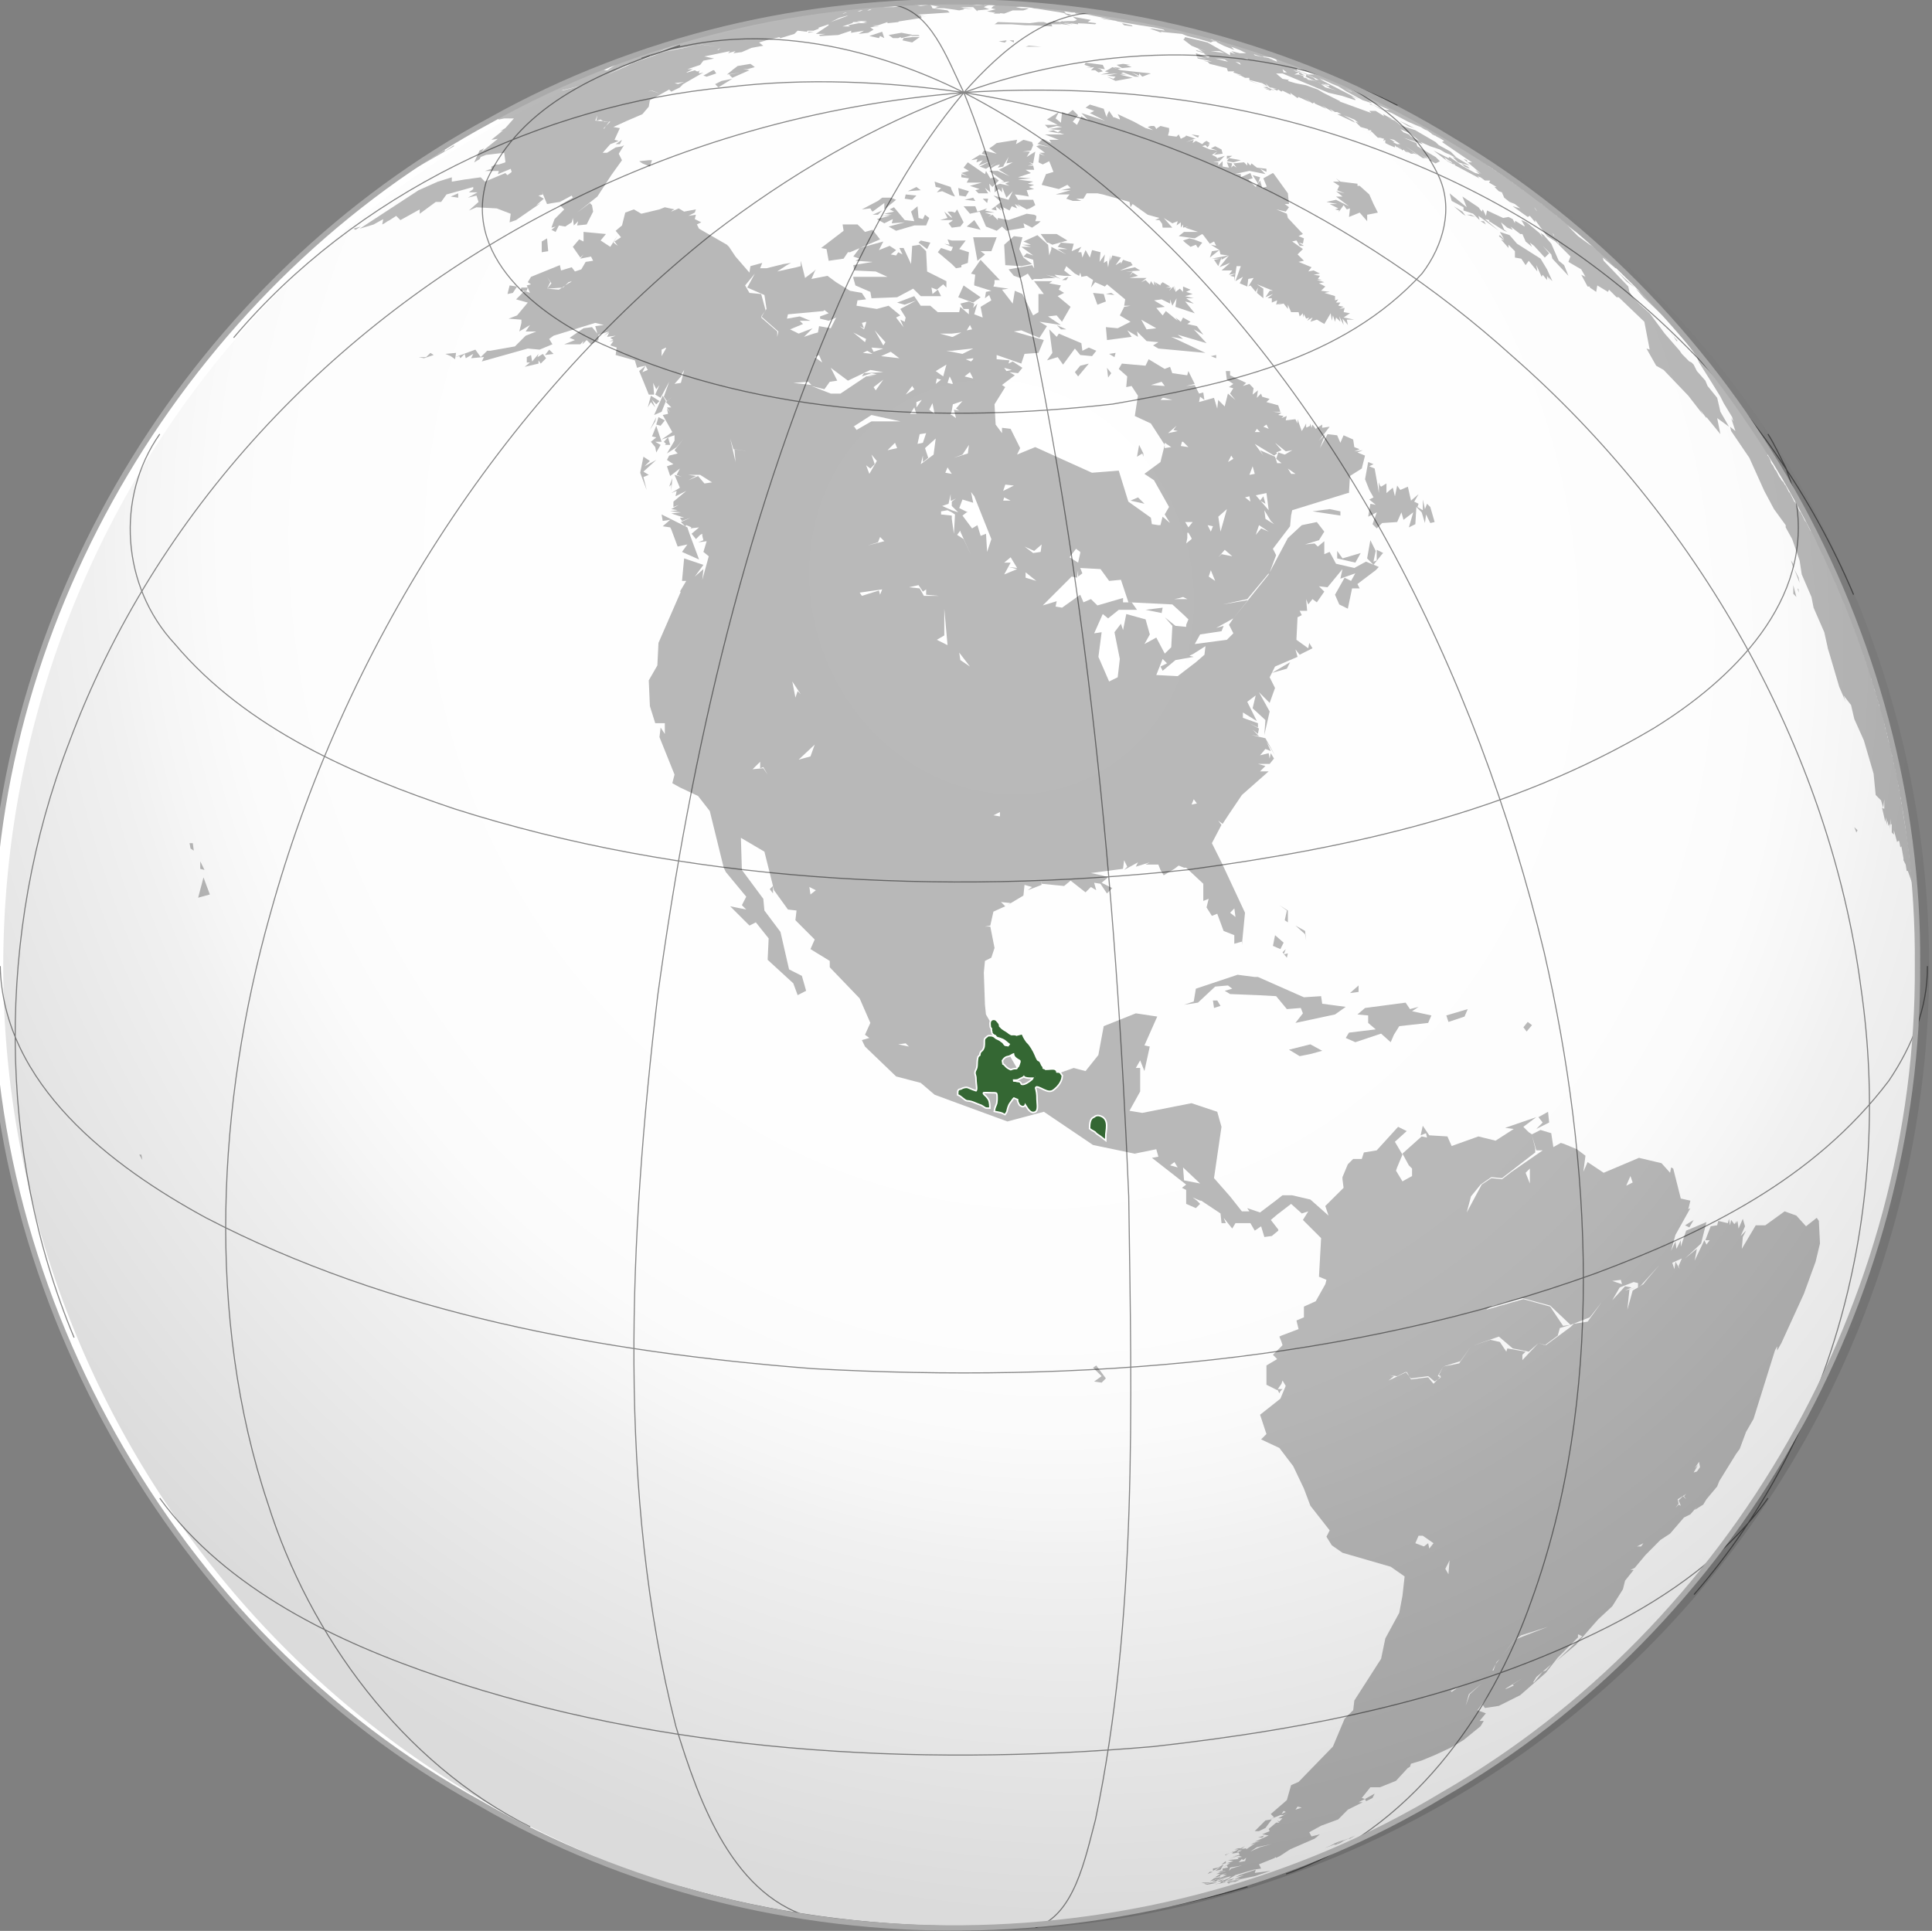
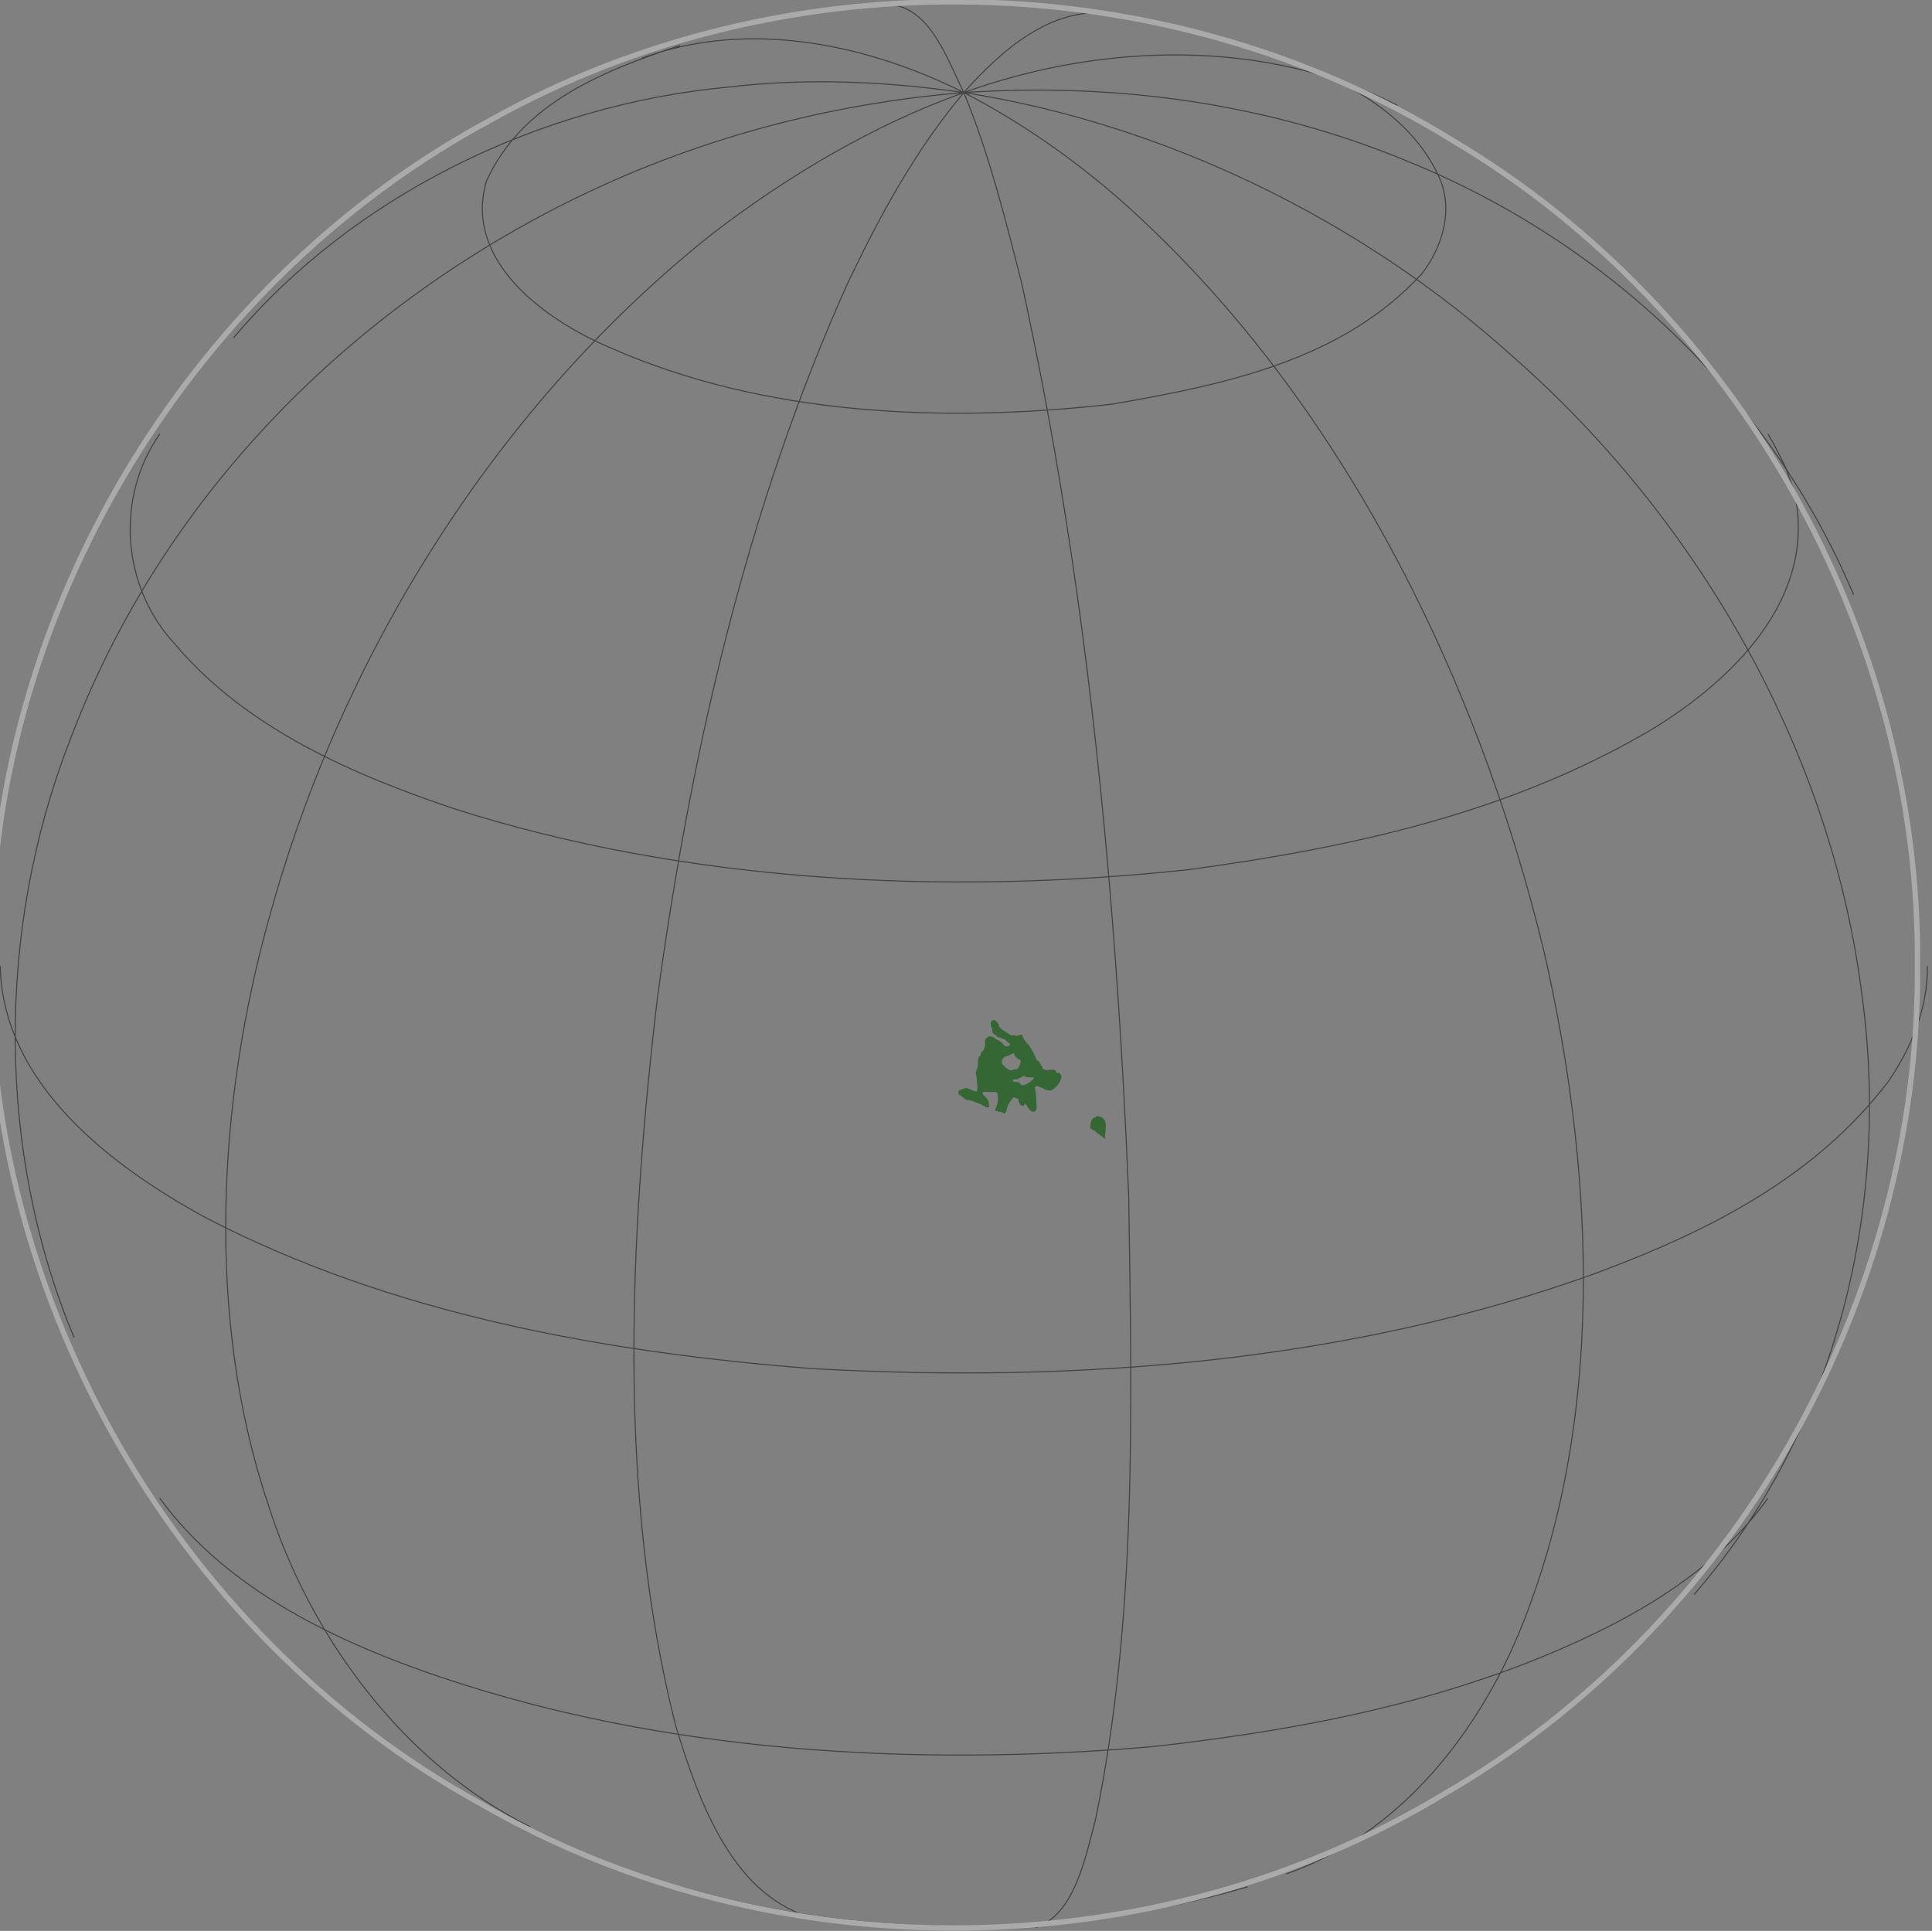
<svg xmlns="http://www.w3.org/2000/svg" xmlns:ns1="http://sodipodi.sourceforge.net/DTD/sodipodi-0.dtd" xmlns:ns2="http://www.inkscape.org/namespaces/inkscape" xmlns:xlink="http://www.w3.org/1999/xlink" id="svg2403" ns1:version="0.32" ns2:version="0.47 r22583" width="550" height="549.749" xml:space="preserve" ns1:docname="Aztec_Empire_(orthographic_projection).svg" ns2:output_extension="org.inkscape.output.svg.inkscape" version="1.0">
  <rect width="100%" height="100%" fill="#808080" stroke="none" />
  <defs id="defs2406">
    <linearGradient id="linearGradient4609">
      <stop id="stop4611" offset="0" style="stop-color:#000000;stop-opacity:0;" />
      <stop style="stop-color:#000000;stop-opacity:0.024;" offset="0.493" id="stop4623" />
      <stop style="stop-color:#000000;stop-opacity:0.035;" offset="0.571" id="stop4621" />
      <stop style="stop-color:#000000;stop-opacity:0.067;" offset="0.636" id="stop4619" />
      <stop style="stop-color:#000000;stop-opacity:0.149;" offset="0.696" id="stop4617" />
      <stop id="stop4625" offset="0.73" style="stop-color:#000000;stop-opacity:0.213;" />
      <stop id="stop4613" offset="1" style="stop-color:#000000;stop-opacity:0.546;" />
    </linearGradient>
    <radialGradient ns2:collect="always" xlink:href="#linearGradient4609" id="radialGradient5137" gradientUnits="userSpaceOnUse" gradientTransform="matrix(-0.214,1.376,-1.246,-0.194,303.111,18.169)" cx="99.958" cy="139.375" fx="99.958" fy="139.375" r="45.07" />
  </defs>
  <ns1:namedview ns2:window-height="977" ns2:window-width="1252" ns2:pageshadow="2" ns2:pageopacity="0.0" guidetolerance="10.0" gridtolerance="10.0" objecttolerance="10.0" borderopacity="1.0" bordercolor="#666666" pagecolor="#ffffff" id="base" showgrid="false" ns2:zoom="0.90509668" ns2:cx="436.16339" ns2:cy="205.28988" ns2:window-x="24" ns2:window-y="24" ns2:current-layer="g2412" showguides="true" ns2:guide-bbox="true" ns2:window-maximized="1" />
  <g id="g2412" ns2:groupmode="layer" ns2:label="13869.art" transform="matrix(1.25,0,0,-1.25,-85.748,635.635)">
-     <path transform="matrix(0.804,0,0,0.804,8454.393,-88.302)" style="fill:#ffffff;stroke:none;stroke-width:1.516;stroke-linecap:butt;stroke-linejoin:miter;stroke-miterlimit:10;stroke-opacity:1;stroke-dasharray:none" d="m -9886.938,468.961 c 0.747,93.84 -50.982,185.669 -131.621,233.522 -81.318,50.233 -189.16,52.491 -272.555,5.807 -83.107,-44.661 -139.397,-135.452 -141.414,-229.926 -4.82,-99.548 51.084,-198.915 138.294,-246.865 82.761,-48.053 191.032,-47.093 272.946,2.426 82.295,47.356 135.044,140.045 134.35,235.037 z" id="path5139" />
-     <path ns1:nodetypes="cccccccccccccccccccccccccccccccccccccccccccccccccccccccccccccccccccccccccccccccccccccccccccccccccccccccccccccccccccccccccccccccccccccccccccccccccccccccccccccccccccccccccccccccccccccccccccccccccccccccccccccccccccccccccccccccccccccccccccccccccccccccccccccccccccccccccccccccccccccccccccccccccccccccccccccccccccccccccccccccccccccccccccccccccccccccccccccccccccccccccccccccccccccccccccccccccccccccccccccccccccccccccccccccccccccccccccccccccccccccccccccccccccccccccccccccccccccccccccccccccccccccccccccccccccccccccccccccccccccccccccccccccccccccccccccccccccccccccccccccccccccccccccccccccccccccccccccccccccccccccccccccccccccccccccccccccccccccccccccccccccccccccccccccccccccccccccccccccccccccccccccccccccccccccccccccccccccccccccccccccccccccccccccccccccccccccccccccccccccccccccccccccccccccccccccccccccccccccccccccccccccccccccccccccccccccccccccccccccccccccccccccccccccccccccccccccccccccccccccccccccccccccccccccccccccccccccccccccccccccccccccccccccccccccccccccccccccccccccccccccccccccccccccccccccccccccccccccccccccccccccccccccccccccccccccccccccccccccccccccccccccccccccccccccccccccccccccccccccccccccccccccccccccccccccccccccccccccccccccccccccccccccccccccccccccccccccccccccccccccccccccccccccccccccccccccccccccccccccccccccccccccccccccccccccccccccccccccccccccccccccccccccccccccccccccccccccccccccccccccccccccccccccccccccccccccccccccccccccccccccccccccccccccccccccccccccccccccccccccccccccccccccccccccccccccccccccccccccccccccccccccccccccccccccccccccccccccccccccccccccccccccccccccccccccccccccccccccccccccccccccccccccccccccccccccccccccccccccccccccccccccccccccccccccccccccccccccccccccccccccccccccccccccccccccccccccccccccccccccccccccccccccccccccccccccccccccccccccccccccccccccccccccccccccccccccccccccccccccccccccccccccccccccccccccccccccccccccccccccccccccccccccccccccccccccccccccccccccccccccccccccccccccccccccccccccccccccccccccccccccccccccccccccccccccccccccccccccccccccccccccccccccccccccccccccccccccccccccccccccccccccccccccccccccccccccccccccccccccccccccccccccccccccccccccccccccccccccccccccccccccccccccccccccccccccccccccccccccccccccccccccccccccccccccccccccccccccccccccccccccccccccccccccccccccccccccccccccccccccccccccccccccccccccccccccccccccccccccccccccccccccccccccccccccccccccccccccccccccccccccccccccccccccccccccccccccccccccccccccccccccccccccccccccccccccccccccccccccccccccccccccccccccccccccccccccccccccccccccccccccccccccccccccccccccccccccccccccccccccccccccccccccccccccccccccccccccccccccccccccccccccccccccccccccccccccccccccccccccccccccccccccccccccccccccccccccccccccccccccccccccccccccccccccccccccccccccccccccccccccccccccccccccccccccccccccccccccccccccccccccccccccccccccccccccccccccccccccccccccccccccccccccccccccccccccccccccccccccccccccccccccccccccccccccccccccccccccccccccccccccccccccccccccccccccccccccccccccccccccccccccccccccccccccccccccccccccccccccccccccccccccccccccccccccccccccccccccccccccccccccccccccccccccccccccccccccccccccccccccccccccccccccccccccccccccccccccccccccccccccccccccccccccccccccccccccccccccccccccccccccccccccccccccccccccccccccccccccccccccccccccccccccccccccccccccccccccccccccccccccccccccccccccccccccccccccccccccccccccccccccccccccccccccccccccccccccccccccccccccccccccccccccccccccccccccccccccccccccccccccccccccccccccccccccccccccccccccccccccccccccccccccccccccccccccccccccccccccccccccccccccccccccccccccccccccccccccccccccccccccccccccccccccccccccccccccccccccccccccccccccccccccccccccccccccccccccccccccccccccccccccccccccccccccccccccccccccccccccccccccccccccccccccccccccccccccccccccccccccccccccccccccccccccccccccccccccccccccccccccccccccccccccccccccccccccccccccccccccccccccccccccccccccccccccccccccccccccccccccccccccccccccccccccccccccccccccccccccccccccccccccccccccccccccccccccccccccccccccccccccccccccccccccccccccccccccccccccccccccccccccccccccccccccccccccccccccccccccccccccccccccccccccccccccccccccccccccccccccccccccccccccccccccccccccccccccccccccccccccccccccccccccccccccccccccccccccccccccccccccccccccccccccccccccccccccccccccccccccccccccccccccccccccccccccccccccccccccccccccccccccccccccccccccccccccccccccccccccccccccccccccccccccccccccccccccccccccccccccccccccccccccccccccccccccccccccccccccccccccccccccccccccccccccccccccccccccccccccccccccccccccccccccccccccccccccccccccccccccccccccccccccccccccccccccccccccccccccccccccccccccccccccccccccccccccccccccccccccccccccccccccccccccccccccccccccccccccccccccccccccccccccccccccccccccccccccccccccccccccccccccccccccccccccccccccccccccccccccccccccccccccccccccccccccccccccccccccccccccccccccccccccccccccccccccccccccccccccccccccccccccccccccccccccccccccccccccccccccccccccccccccccccccccccccccccccccccccccccccccccccccccccccccccccccccccccccccccccccccccccccccccccccccccccccccccccccccccccccccccccccccccccccccccccccccccccccccccccccccccccccccccccccccccccccccccccccccccccccccccccccccccccccccccccccccccccccccccccccccccccccccccccccccccccccccccccccccccccccccccccccccccccccccccccccccccccccccccccccccccccccccccccccccccccccccccccccccccccccccccccccccccccccccccccccccccccccccccccccccccccccccccccccccccccccccccccccccccccccccccccccccccccccccccccccccccccccccccccccccccccccccccccccccccccccccccccccccccccccccccccccccccccccccccccccccccccccccccccccccccccccccccccccccccccccccccccccccccccccccccccccccccccccccccccccccccccccccccccccccccccccccccccccccccccccccccccccccccccccccccccccccccccccccccccccccccccccccccccccccccccccccccccccccccccccccccccccccccccccccccccccccccccccccccccccccccccccccccccccccccccccccccccccccccccccccccccccccccccccccccccccccccccccccccccccccccccccccccccccccccccccccccccccccccccccccccccccccccccccccccccccccccccccccccccccccccccccccccccccccccccccccccccccccccccccccccccccccccccccc" id="path5152" d="m -10169.594,741.802 -0.442,-0.158 1.958,0.158 -1.516,0 z m -0.442,-0.158 -1.99,-0.158 -0.284,0 1.8,-0.6 3.348,0 -2.116,-0.284 -1.516,0.284 -1.516,0.6 -3.665,0 0,-0.284 -0.284,0 0.284,0.284 -0.884,-0.284 -3.665,0 -0.883,-0.316 -1.832,0 -1.201,-0.19 -0.316,-0.095 -0.316,0 -2.4,0 -0.917,-0.316 -1.831,0 -0.917,-0.316 -1.799,0 -0.917,-0.284 -1.832,0 -0.601,-0.316 -0.916,0 -0.883,-0.284 -0.633,0 -0.06,-0.063 -1.453,-0.253 -0.599,0 0.915,0.316 -1.074,-0.316 -1.042,0 0,-0.158 -0.317,-0.158 -1.516,0 -0.284,-0.284 -1.517,0 -0.632,-0.316 -0.884,0 -0.917,-0.284 -0.915,0 -0.158,-0.158 -0.442,-0.158 -1.233,0 -0.285,-0.316 -1.231,0 -0.599,-0.284 -0.917,0 -0.126,-0.158 -0.03,0 -0.444,-0.158 -0.917,0 -0.599,-0.284 -0.917,0 -0.126,-0.158 -0.03,0 -0.443,-0.158 -0.601,0 -0.916,-0.316 -0.284,0 -0.316,0 -0.916,-0.284 -0.284,0 -0.316,-0.316 -0.916,0 -0.916,-0.284 -0.6,0 -1.8,-0.632 -0.916,0 -0.6,-0.284 -0.916,-0.316 -0.917,0 -0.6,-0.284 -1.832,-0.632 -0.601,0 -1.831,-0.6 -0.6,0 -0.916,-0.284 -0.601,-0.316 -0.916,-0.316 -0.284,0 -1.644,-0.442 -0.03,0 -0.443,-0.158 -0.632,-0.284 -0.885,-0.316 -0.631,0 -1.8,-0.6 -0.601,-0.316 -0.915,-0.284 -0.285,0 -0.06,0 -0.254,0 -0.915,-0.316 -0.601,-0.316 -0.915,-0.284 -0.317,-0.316 -0.788,-0.221 1.105,0.537 -0.917,-0.316 -0.285,-0.253 -1.231,-0.347 0.791,0.316 -0.475,0 -0.916,-0.316 -1.231,-0.6 -0.285,0 -0.6,-0.316 -0.916,-0.284 -0.6,-0.316 -0.632,0 -0.885,-0.316 -1.231,-0.6 -0.285,0 -0.631,-0.284 -0.885,-0.316 -0.632,-0.316 -0.884,-0.284 -0.632,-0.316 -0.885,-0.284 -0.631,-0.316 -0.285,0 -0.6,-0.316 -0.916,-0.284 -1.137,-0.569 -0.1,-0.032 -0.6,-0.316 -0.916,-0.316 -1.201,-0.6 -0.916,-0.284 -0.6,-0.316 -0.916,-0.316 -1.199,-0.6 -0.917,-0.6 -0.917,-0.316 -0.6,-0.284 -3.632,-1.832 -0.917,-0.284 -11.529,-5.781 -0.285,-0.284 -4.264,-2.148 -0.285,-0.284 -2.431,-1.232 -0.317,-0.6 -1.8,-0.916 -0.316,-0.284 -1.831,-0.916 -0.285,-0.316 -1.231,-0.6 -0.285,-0.284 -1.232,-0.632 -0.284,-0.284 -0.222,-0.126 0.506,0.411 -1.296,-0.758 0.09,0.158 -0.6,-0.442 -0.315,-0.158 -0.916,-0.6 0.82,0.505 -0.189,-0.221 -0.916,-0.6 -0.222,-0.095 -0.726,-0.632 0.758,0.537 -0.41,-0.411 -0.348,-0.126 -0.06,-0.032 -0.505,-0.158 -0.854,-0.853 -0.06,-0.032 -0.315,-0.316 3.034,1.516 3.443,2.148 0.821,0.284 1.801,1.2 1.135,0.79 0.06,0.032 0.317,0.095 0.631,0.316 0.601,0.6 0.915,0.284 0.979,0.79 0.221,0.442 1.832,0.916 -0.315,0 2.716,1.516 1.517,0.884 1.832,0.916 0.6,-0.6 1.516,0.316 0.601,0 2.147,0 -2.432,-2.748 -1.516,-0.916 0.916,0.316 -3.349,-2.717 1.832,0.284 -4.548,-3.633 0.6,0.916 -1.232,-0.6 -1.516,-3.348 1.516,0.916 0.316,0.6 1.516,0.6 5.149,0.6 0.316,-2.401 0,-0.316 -1.832,-0.6 -0.916,0 -1.201,-0.6 0,-0.316 0,-0.316 -1.832,-0.6 3.949,0 -0.285,-0.916 3.633,1.516 0.285,-0.884 -1.202,-0.916 -0.599,0.6 -5.781,-2.432 -1.2,1.232 -4.549,-0.632 -3.632,-0.6 0,1.232 -3.949,-1.232 -5.465,-2.432 -16.679,-10.898 3.948,1.2 2.717,1.516 -0.283,-1.516 0.599,0.316 0.916,0.6 0.6,0.316 0.916,0.6 0.916,0.6 1.201,-1.2 5.465,3.033 0,-1.232 4.549,3.348 1.517,0 1.516,2.116 7.581,2.116 0,-0.6 -1.232,-0.916 2.432,0 -2.716,-1.516 2.431,0.6 0.602,-1.801 -2.749,-2.432 2.147,0.916 5.75,-0.316 3.948,-1.516 -0.315,-2.432 1.832,0.632 6.981,4.833 -1.233,-0.6 2.117,1.832 -1.516,0.884 1.232,0.316 -0.317,0.916 1.516,-3.633 1.517,0.284 2.117,0.316 3.348,1.801 0.316,-0.6 -3.664,-2.116 1.233,-1.2 -2.749,-2.748 -0.885,-2.432 1.201,0.316 -1.201,-0.916 1.201,-0.6 0.917,1.832 1.799,-0.316 1.832,1.2 0.316,1.232 0.285,-2.116 1.231,1.2 -0.315,-1.2 2.717,0.284 1.832,3.633 -0.316,1.832 -0.6,0.6 -3.633,-2.717 5.749,4.549 3.949,6.065 3.032,4.233 -0.916,1.832 0.916,1.516 0.6,0.916 -0.6,-0.316 -1.801,-0.316 -2.432,-1.516 -1.232,0 2.148,2.432 2.401,0.916 -1.201,0.316 1.516,3.317 -1.831,0.316 3.947,1.801 4.265,1.832 1.801,2.116 0.316,1.832 5.464,3.032 0.6,-0.6 2.434,1.2 0.6,0.6 0.284,0.316 0.06,0.032 5.718,3.285 -1.232,-0.284 0,0.6 0.315,0.316 -0.599,-0.316 -0.316,0 -0.601,0.316 -2.116,-0.632 -0.316,0 1.832,0.916 -1.516,0 3.632,1.232 0.917,1.2 3.033,0.6 -2.748,0.6 7.296,1.516 -0.6,-0.6 2.117,0.6 -0.602,-0.6 2.401,0.316 2.749,1.2 3.316,0.6 -1.2,0.916 3.033,0.916 0.315,0 2.4,0.6 0.317,-0.284 3.949,1.2 0.916,0.916 2.716,-0.316 0,0.316 1.833,0 1.517,0.6 -0.223,0.221 2.938,0.979 0,-0.284 -3.631,-2.432 2.715,0 -1.799,-0.316 0.283,-0.284 5.148,0.284 3.665,1.232 0,-0.6 3.632,0.6 -1.516,-0.916 2.718,0.316 1.516,0.884 -0.917,0.632 1.232,0.284 1.201,0 -1.801,0.316 1.517,0 2.715,0.916 0,-0.316 3.033,0.316 0.191,0.19 6.474,1.011 -0.284,0.6 1.517,-0.284 -2.433,0.6 9.097,0.6 -0.599,0.6 -4.265,0.6 -0.284,0.632 -0.316,0.284 1.517,-0.284 0.6,0 -0.6,-0.316 1.199,0.316 -1.517,-0.632 2.749,0 2.118,-0.284 2.116,-0.316 1.517,0.316 -0.601,0.284 3.032,-0.284 -3.633,0.6 3.633,0 1.2,-1.2 0,0.284 3.349,0.316 -1.517,0.6 0.602,0.316 0.915,0.284 -1.517,0 -2.116,0 -3.033,0.316 -0.599,0 1.201,0.284 0.6,0 0.599,-0.284 3.348,-0.316 0.317,0.316 1.801,0 1.515,-0.316 -0.916,-0.284 -0.599,-0.632 1.232,-0.284 -2.434,-0.6 1.801,-0.316 0.506,-0.063 -0.506,-0.253 1.832,0 0.126,0.126 1.075,-0.126 2.432,0.916 3.032,0 0.916,0.316 0.601,0.284 -2.117,0 -1.516,0.316 2.432,0.316 3.633,-0.916 -0.916,0.284 7.581,-1.2 1.518,-0.316 -0.602,0.632 2.118,-0.316 0.915,0 0.317,-0.316 3.317,-0.284 4.548,-0.916 2.748,-0.6 -3.664,0.6 0.916,-0.316 3.948,-0.6 -0.6,0 6.981,-1.2 2.115,-0.316 1.801,-0.284 2.748,-0.632 0.285,-0.284 -3.632,0.6 -0.6,0 3.348,-1.2 -0.317,0.284 6.065,-0.6 1.518,-0.6 3.632,-0.916 2.116,-0.6 0.917,-0.316 0.599,0.316 0.633,0 -1.517,0.6 0.695,-0.19 -0.41,0.19 1.832,-0.6 -1.422,0.411 0.822,-0.411 0.284,0 0.316,-0.316 1.8,-0.916 3.032,-1.2 -0.884,0.916 2.401,-0.916 1.833,-0.916 -1.833,0 -2.401,0.6 1.201,-0.884 -1.516,0.6 0,-0.916 -6.382,3.633 -2.4,0.6 -1.105,0.253 -0.03,0 -0.1,0.063 -0.128,0 -2.589,0.6 -0.316,-0.6 -0.283,0 2.4,-1.832 2.148,-0.884 1.801,-0.632 -2.117,0.632 1.516,-0.916 -1.2,0.284 -0.916,0.316 0.284,-0.316 2.148,-0.6 0,-0.284 1.516,-0.632 -0.315,-0.284 -0.317,0 -1.515,0.6 -1.801,0.6 0.284,-0.916 2.748,-0.6 -2.748,0.316 0.316,-0.316 3.033,-0.6 0.916,-0.316 -2.433,0.316 1.2,-0.316 0.632,-0.6 4.834,-1.2 0.314,-0.916 0.917,0 0.884,0 -0.284,-0.316 2.338,-0.758 -1.421,0.158 1.2,-0.284 1.2,-0.632 1.232,0 0,-0.6 3.632,-0.916 1.517,-0.884 -0.601,0.884 1.202,-1.2 2.115,-0.316 -1.2,0 1.2,-0.6 0.316,0.316 0.916,-0.6 0.285,0.284 2.431,-1.2 -0.284,0.6 2.117,-1.516 0.285,0.316 3.348,-1.516 -1.516,1.2 2.115,-1.516 0.6,0.316 0,-0.316 3.351,-1.516 -1.201,0.916 3.033,-1.832 -0.917,0.916 1.516,-0.916 0.601,0 1.2,-0.6 -1.2,0 5.148,-2.432 -0.6,0.6 -2.716,1.516 3.033,-1.2 1.199,-0.916 -0.916,0.316 1.517,-1.516 2.116,-0.6 0,-0.316 0.915,0 -0.282,-0.916 0.282,0.6 1.833,-1.801 0.6,0 1.201,-0.316 -0.285,-0.6 0.601,0.316 0,-0.916 1.2,-0.6 1.515,-0.632 0,0.632 0.632,-0.916 -0.315,0.6 1.516,-0.916 -1.201,1.516 -1.232,0.6 0.6,0 -1.515,0.916 1.232,-0.284 1.8,-1.232 -0.885,0 1.516,-1.801 0.285,0.284 0.6,-0.6 0.916,-0.316 -1.201,0.916 1.801,-1.2 0.916,0 -1.2,0.6 2.117,-0.916 -3.349,2.432 4.866,-3.348 0.915,0 -1.832,1.232 2.433,-1.516 -0.601,0.916 1.2,-0.916 -0.284,-0.316 1.8,-0.916 1.233,0.632 -1.233,1.2 -5.148,3.033 -0.316,0.916 -3.633,1.516 5.466,-1.832 -0.602,0.6 2.717,-1.2 2.749,-0.916 1.516,-0.916 1.263,-0.505 1.77,-1.011 -0.916,0.316 1.516,-1.516 3.317,-0.916 -1.516,0.916 -2.717,1.643 0.316,-0.126 -1.516,1.516 -3.35,1.832 -0.916,0.884 -5.749,3.348 -3.633,1.2 -0.631,0.316 0.316,-0.316 -1.833,1.516 -1.799,0.632 1.199,-0.316 -2.716,1.516 0.285,-0.6 -2.4,1.516 -1.833,0 0.599,-0.6 -9.097,3.317 0.316,0 -4.864,2.432 -1.517,0.916 -3.317,1.2 -3.032,0.6 -2.148,0.632 0.316,0.284 -1.832,0.316 -1.801,1.516 1.801,0 13.046,-5.465 3.948,-0.916 3.633,-1.2 0,0.284 -1.2,0.916 2.116,-0.916 -11.214,5.781 1.516,-0.6 -1.516,0.884 3.95,-1.801 1.516,-0.6 2.4,-1.516 4.549,-2.432 2.748,-0.916 -1.232,0.916 3.948,-1.832 2.117,-0.916 -1.516,0 2.147,-0.884 4.548,-2.432 3.633,-1.579 -1.231,0.663 2.18,-1.074 -0.949,0.411 2.118,-1.169 -0.822,0.569 0.505,-0.253 1.232,-0.916 0.284,-0.284 0.633,-0.316 0.189,0 0.41,-0.316 0.917,-0.442 1.201,-0.758 -0.601,-0.316 6.666,-4.549 1.831,-1.2 -1.232,0 3.949,-3.348 -1.832,1.232 1.232,-1.232 -1.232,0.316 -3.317,1.832 -3.948,2.717 -0.316,-0.316 -4.234,2.148 3.95,-3.033 1.894,-1.011 -0.378,0.379 -1.832,0.916 -0.6,0.916 1.2,-0.916 0.663,-0.316 0.569,-0.6 0.6,-0.284 0,-0.221 6.981,-3.727 -0.601,0.6 0.886,-0.284 1.231,-0.916 1.517,0 -0.317,-0.6 2.117,-1.232 -0.601,0 1.232,-1.2 0.885,-0.316 0.631,-1.516 1.517,-1.2 1.516,-0.6 1.515,-1.232 -2.147,0.6 4.265,-3.033 0.6,0.316 1.516,-1.832 0,0.632 3.348,-4.549 2.401,-1.516 0.916,-0.916 -0.284,0.6 -0.22,0.6 0.22,-0.284 0.284,-0.632 0,-0.284 3.349,-3.348 -0.6,-1.516 3.633,-2.116 1.2,-2.116 -1.2,0.6 1.801,-3.348 0.632,0 0,-0.284 1.8,-1.232 0.316,1.832 3.032,-1.832 0.284,0.632 2.148,-2.148 0.6,0 7.265,-6.949 1.516,-7.897 -0.916,0.316 2.748,-4.865 2.116,-1.2 6.981,-7.297 4.234,-5.465 -0.916,1.516 1.832,-2.401 0,0.284 3.949,-4.833 -0.916,4.549 3.348,-2.432 -2.432,4.233 -0.916,3.949 -2.717,3.348 -0.632,1.516 -2.401,2.717 -0.916,1.832 -0.6,0.6 -0.633,0.284 -2.116,2.148 -0.6,0.884 -4.233,4.865 -4.264,5.749 -2.716,2.432 -1.832,1.832 -1.2,1.801 -0.316,1.516 -6.981,7.297 -0.284,0.916 3.632,-3.033 0.316,0 2.401,-2.432 3.348,-3.033 -6.065,6.065 -2.716,2.116 -0.916,1.2 -0.316,0.316 -1.801,1.516 0.284,-0.316 -1.2,0.916 -0.6,0.316 -3.348,2.432 -3.033,3.033 2.717,-2.148 -2.401,2.148 -0.316,0.6 -0.6,0.284 -0.6,0.632 -0.633,0.284 -0.6,0.6 -0.6,0.316 -1.516,1.516 -0.6,0.316 -0.6,0.6 -0.632,0.284 -0.284,0.316 -0.6,0.316 -1.516,1.516 -0.632,0.284 -0.6,0.6 -0.6,0.316 -0.317,0.316 -0.6,0.284 -0.285,0.316 -0.631,0.284 -0.6,0.632 -0.601,0.284 -0.316,0.316 -0.601,0.284 -0.283,0.316 -0.632,0.316 -0.6,0.6 -0.599,0.284 -0.317,0.316 -0.6,0.316 -0.285,0.284 -0.631,0.316 -0.285,0.284 -0.6,0.316 -0.315,0.316 -0.6,0.284 -0.317,0.316 -0.599,0.284 -0.317,0.316 -0.6,0.316 -0.599,0.6 -0.601,0.284 -0.316,0.316 -0.6,0.316 -0.315,0.284 -0.602,0.316 -0.284,0.284 -0.631,0.316 -0.284,0.316 -0.601,0.284 -0.915,0.916 -0.601,0.316 -0.315,0.284 -1.201,0.6 -0.316,0.316 -1.2,0.6 -0.316,0.316 -1.2,0.6 -0.316,0.316 -1.201,0.6 -0.315,0.284 -1.833,0.916 -0.285,0.316 -1.832,0.916 -0.284,0.284 -3.033,1.516 -0.315,0.316 -4.865,2.432 -0.284,0.284 -7.297,3.633 -0.883,0.316 -4.866,2.432 -1.2,0.6 -0.03,0 -0.284,0.316 -0.916,0.284 -0.601,0.316 -0.916,0.284 -0.599,0.316 -0.917,0.316 -0.599,0.284 -0.601,0.316 -0.316,0.284 -0.568,0 -0.633,0.316 -0.06,0.032 -1.769,0.884 -0.599,0 -0.601,0.284 -0.916,0.316 -0.6,0.316 -0.1,0.032 -0.506,0.253 -0.632,0.316 -0.884,0.284 -0.631,0.316 -0.885,0.316 -0.632,0.284 -0.885,0.316 0.601,-0.316 -1.232,0.316 -0.884,0.284 -0.03,0.032 -0.285,0.284 1.201,-0.6 0.631,0 -2.21,0.79 -0.222,0.126 -0.916,0.284 -0.6,0.316 -0.317,0 -0.599,0.284 -0.915,0.316 -0.601,0 -0.601,0.316 -0.916,0.284 -0.915,0.316 -0.601,0.284 -0.915,0.316 -0.601,0 -0.915,0.316 -0.6,0.284 -0.916,0.316 -0.601,0.284 -0.916,0 -0.917,0.316 -0.599,0.316 -0.917,0.284 -0.599,0.316 -0.917,0 -0.884,0.284 -0.632,0.316 -0.884,0.316 -0.568,0 2.084,-0.916 -0.316,0 -1.833,0.916 -0.06,0.032 -1.737,0.569 -0.6,0.284 -0.916,0 -0.916,0.316 -0.6,0.316 -0.916,0 -1.833,0.6 -0.6,0.284 -0.916,0 -0.884,0.316 -0.633,0.316 -0.883,0 -0.917,0.284 -0.916,0 -0.316,0.316 -0.285,0 -0.916,0.284 -0.315,0 -0.6,0 -0.442,0.158 -0.159,0.158 -0.316,0 -0.599,0 -0.285,0.316 -0.632,0 -0.884,0.284 -0.917,0 -0.44,0.158 -0.03,0 -0.127,0.158 -0.316,0 -0.601,0 -0.599,0.284 -0.316,0 -0.916,0 -0.285,0.316 -0.632,0 -0.884,0 -0.316,0.316 -0.6,0 -0.6,0 -0.633,0.284 -0.283,0 -0.916,0 -0.316,0.316 -0.6,0 -0.6,0 -0.601,0.284 -0.6,0 -0.916,0 -0.316,0.316 -0.283,0 -0.917,0 -0.916,0.316 -1.2,0 -0.632,0 -0.884,0.284 -0.917,0 -0.916,0.316 -1.516,0 -0.915,0.284 -0.285,0 -0.317,0 -1.199,0 -0.475,0.158 1.674,-0.158 -1.548,0.19 1.865,-0.19 -2.212,0.253 0.06,-0.032 -0.125,0.032 -0.03,0 -0.126,0.063 -0.316,0 -0.189,0 -1.927,0.221 2.116,-0.221 -2.433,0.316 -0.441,0 -2.592,0.284 -0.284,0 0.159,-0.158 -0.474,0.158 -1.77,0 -1.073,0.063 -0.474,0.253 -3.096,0 -0.726,0.063 -0.726,0.221 -2.749,0 -3.064,0.126 -0.569,0.19 -4.547,0 -4.549,0 -3.033,0 -6.982,-0.316 0.474,0.158 z m 184.225,-63.209 1.801,-1.516 0.283,-0.221 -0.189,0.19 0.506,-0.284 -0.6,0.6 -0.6,0.316 -0.6,0.6 -0.6,0.316 z m 2.401,-1.832 -0.19,0 0.79,-0.569 -0.443,0.284 0.759,-0.632 0.316,-0.284 0.379,-0.19 -1.611,1.39 z m 1.611,-1.39 0.79,-0.695 -0.569,0.569 -0.221,0.126 z m 0.79,-0.695 1.263,-1.264 0.41,-0.19 -1.674,1.453 z m 1.674,-1.453 0.474,-0.411 -0.284,0.316 -0.19,0.095 z m -3.917,3.254 -0.347,0.284 -0.094,0 0.442,-0.284 z m -31.083,19.996 -0.284,0.6 -0.916,0.316 1.2,-0.916 z m -113.717,42.139 -0.602,0 0.602,-0.284 0.599,-0.316 0.917,0.316 -1.516,0.284 z m -169.127,-34.084 -0.09,-0.158 0.631,0.6 -0.537,-0.442 z m -13.741,-8.055 -0.284,0 -0.158,-0.158 -0.442,-0.158 -0.252,-0.253 -0.06,-0.032 -0.188,-0.19 1.389,0.79 z m -1.389,-0.79 -0.727,-0.411 -0.474,-0.316 0.189,0 0.6,0.316 0.412,0.411 z m -1.201,-0.727 -0.127,0 -0.22,-0.221 0.347,0.221 z m -0.347,-0.221 -2.022,-1.295 0.41,0 0.632,0.6 0.6,0.316 0.38,0.379 z m -2.022,-1.295 -0.19,0 -0.284,-0.316 0.474,0.316 z m 7.486,5.054 0.507,0.411 -0.885,-0.6 0.378,0.19 z m 157.786,43.213 1.042,-0.063 -0.917,0 -0.125,0.063 z m -33.233,-0.663 -0.44,-0.126 0.725,0.126 -0.285,0 z m 7.267,0 -1.516,-0.284 -0.285,0 -3.665,-0.316 5.466,0.6 z m 39.928,-0.158 0.378,-0.032 0.348,-0.095 -0.379,0.032 -0.03,0 -0.316,0.095 z m -38.696,-0.126 -1.517,-0.316 -3.032,0 4.549,0.316 z m 42.329,-0.19 1.326,-0.126 -0.916,0 -0.41,0.126 z m -50.543,-0.727 0.317,0 -0.602,-0.316 -0.599,0 0.884,0.316 z m -2.716,-0.316 0.6,0 -0.917,-0.284 -0.599,0 0.916,0.284 z m -4.233,-0.6 0.285,0 -0.917,-0.316 -0.284,0 0.916,0.316 z m 0.285,-0.916 0.315,0 -4.864,-1.801 2.432,1.2 2.117,0.6 z m 63.998,-0.284 1.201,-0.916 -0.917,-0.316 -3.033,0 1.833,-0.6 2.432,-0.316 0,0.316 1.801,-0.316 -1.517,0.316 4.549,-0.316 0.316,0.316 -2.431,0.316 0.915,0.6 -5.149,0.916 z m -61.25,-1.232 1.8,0 1.232,0 -0.917,-0.284 -0.599,0 1.106,-0.221 0.41,-0.095 -0.316,0 -2.117,0 -3.032,-0.6 0.601,-0.316 -2.117,0 2.717,0.916 0.315,0.316 2.117,0 -1.2,0.284 z m 55.785,0 -0.317,-0.284 -0.599,0 -0.917,-0.316 -0.884,0.316 -1.516,0 -2.433,-0.316 -9.097,0.316 -0.916,-0.632 4.864,0 3.917,-0.284 1.833,0 5.748,-0.316 -0.284,0.6 3.033,0 -1.233,0.316 1.517,-0.316 2.149,-0.284 -2.149,0.6 2.749,-0.316 -3.033,0.916 -0.599,-0.284 -1.233,0.284 0.599,-0.284 -1.199,0.284 z m 19.395,-0.6 0.632,-0.6 2.4,-0.316 -0.284,0.316 -2.748,0.6 z m -88.826,-2.432 0,-0.284 1.516,0.284 -1.516,0 z m 20.91,0 -3.633,-1.2 2.718,-0.6 0.315,0.6 1.201,-0.6 -0.601,1.801 z m 5.465,-0.284 -3.632,-0.632 1.2,-0.884 0.316,0 1.2,0 0.601,0.284 0.315,-0.284 3.317,0.884 -3.317,0.632 z m 3.317,-0.632 -0.6,-0.284 2.432,0 -0.316,0.284 -1.516,0 z m -0.284,-0.6 -2.433,-0.284 -0.315,-0.632 2.748,-0.6 2.116,1.516 -2.116,0 z m -65.798,-0.916 -0.601,-0.253 0.885,0.253 -0.284,0 z m 92.491,0 -2.149,-0.284 1.517,-0.316 0.315,0 0.159,0.316 0.158,0 0,0.284 z m 0.884,0 1.232,-0.6 0,0.6 -1.232,0 z m -94.291,-1.2 -4.267,-1.832 -3.03,-1.2 -0.285,-0.316 3.348,0.979 2.401,0.853 7.107,1.2 1.707,0.316 0.158,-0.032 0.126,0.032 4.265,-0.6 -4.391,0.569 -1.865,-0.284 -7.708,-1.516 -1.8,-0.537 -7.897,-2.78 -7.897,-3.633 5.464,2.717 -0.252,-0.063 -0.663,-0.253 -2.37,-0.505 -1.578,-0.379 -0.285,0 -0.917,0 5.15,2.717 -4.233,-2.717 1.863,0.379 3.033,0.758 7.234,2.78 0,0.316 7.582,3.033 z m 99.756,-0.316 -0.917,-0.284 4.549,0 -3.632,0.284 z m -87.343,-0.6 -0.6,-0.6 -0.283,0 0.883,0.6 z m 138.896,-0.916 2.432,0 1.517,-0.6 -3.949,0.6 z m 12.13,-0.884 2.748,-0.916 -2.433,0.6 -0.315,0.316 z m 2.431,-0.632 2.717,-0.284 0.316,0 1.2,-0.6 -1.516,0.6 1.232,-0.6 1.801,-0.916 -1.801,0.884 0.284,-0.6 -1.516,0.632 0.316,0 -1.2,0.284 0.6,0 -1.517,0.316 -0.314,0 -0.602,0.284 z m -13.329,-0.6 2.717,-0.284 0.914,-0.632 -3.631,0.916 z m 8.18,0 0.917,0 0.285,-0.284 -1.202,0.284 z m -2.431,-0.916 1.2,-0.284 0.316,-0.6 -1.516,0.884 z m -42.456,-0.284 -0.315,-0.6 1.832,-0.632 -1.517,-0.284 2.433,0.284 -0.916,-0.884 1.2,0 0.916,-0.632 1.232,0.316 -0.631,0.6 -0.884,0.316 2.115,-0.316 -0.6,1.232 -4.548,0.6 -0.317,0 z m -94.923,-0.316 -3.633,-0.6 -1.201,-0.916 -1.832,-1.516 3.95,0.6 -3.349,-0.6 0.916,-0.916 4.864,2.148 -1.832,0.284 1.2,0 2.148,0.6 -1.231,0.916 z m 105.537,0 -1.833,-0.284 1.517,-0.916 2.748,0.284 -1.516,0.632 1.201,0 -2.117,0.284 z m -3.032,-0.916 -0.916,-0.6 -1.201,-0.6 1.201,-0.316 -2.432,-0.6 4.864,0.316 -3.032,-0.6 2.432,-0.316 -0.6,-0.6 -1.832,0.6 2.432,-1.2 4.832,0.884 -3.632,0.916 1.832,0 -1.516,0.316 0.6,0.284 3.349,-1.2 1.2,0 -2.117,1.2 2.117,-0.884 0,0.6 0.915,-0.916 1.516,0.6 0.917,0.316 -8.497,0.916 -0.916,0.284 -1.516,0.6 z m 1.516,-0.6 0.916,0.316 -2.116,0.284 1.2,-0.6 z m 50.952,0.316 4.832,-1.832 -1.799,0 -3.35,1.232 0.317,0.6 z m -4.264,-0.316 1.231,-0.916 -0.916,0 -0.315,0.916 z m -161.322,-0.284 -2.717,-1.516 0.916,-0.316 2.716,0.916 -0.599,0.916 -0.316,0 z m 164.354,0 2.432,-0.632 3.632,-1.516 1.233,-0.6 -0.915,0 -0.601,0.6 -2.117,0.916 0,-0.6 -0.537,0.158 3.633,-1.611 1.17,-0.474 2.084,-0.505 -1.516,0.6 1.832,-0.6 -0.316,-0.284 -2.084,0.79 -0.348,0.095 -0.822,0.379 -0.696,0.253 -1.863,0.537 1.263,-0.537 -1.263,0.347 0.06,-0.063 -0.916,0.316 0.852,-0.253 -0.253,0.253 0.253,-0.063 -0.852,0.347 -0.317,0 -0.252,0.569 -1.263,0.347 -1.201,0 1.201,0.6 0.315,-0.6 1.517,-0.284 -1.517,0.884 -1.2,0.316 -0.632,0.316 z m -158.89,-2.432 -3.033,-0.6 -1.831,-0.916 0.915,-0.916 3.949,2.432 z m 146.476,-0.6 2.717,-0.916 -2.433,0.916 -0.284,0 z m -160.122,-0.316 -1.769,-0.569 -0.948,0.253 2.717,0.316 z m -27.608,-0.6 -4.549,-1.232 -2.401,-0.6 0.284,0.158 -0.6,-0.158 0.917,0.316 -0.317,-0.158 6.666,1.674 z m 208.042,0 1.2,-0.316 1.516,-0.916 1.833,-0.6 -3.349,0.916 -1.2,0.916 z m -16.68,-0.316 1.453,-0.6 0.38,0 -1.833,0.6 z m 1.453,-0.6 -1.136,0 2.116,-0.6 1.199,-0.316 -2.179,0.916 z m 0.98,-0.6 -1.831,0.284 1.831,-0.6 0,0.316 z m 20.912,0.284 2.116,-0.884 -0.284,0 -1.832,0.884 z m -196.512,-0.6 0.127,-0.032 0.188,0.032 2.433,-0.916 -2.621,0.884 -1.013,-0.253 0.886,0.284 z m 203.493,-3.633 0.317,-0.316 0.883,-0.284 -1.2,0.6 z m -79.161,-0.316 -1.201,-0.884 2.433,-0.916 -0.6,-0.316 -0.632,-0.284 4.264,-2.148 -6.664,2.148 2.115,-2.148 -2.115,1.232 -1.232,-2.432 -1.201,0.916 1.516,1.801 -1.516,1.516 -1.517,-1.2 -1.516,0.6 -0.316,-3.033 -1.516,1.232 0.917,1.801 -3.35,-2.116 3.032,-1.516 -0.283,0 -3.348,0 0.916,-0.916 2.432,0.6 1.516,-0.284 -3.633,-0.6 3.317,-0.316 -0.917,-0.6 1.833,-0.6 -5.464,0 3.949,-1.516 -2.718,0 0.6,-0.916 -2.432,1.2 -1.516,-1.516 0.316,0 3.317,-0.916 -3.033,0.632 -0.917,-0.316 2.434,-1.832 -1.517,0 1.517,-0.884 -1.517,0.6 -0.284,-2.432 1.2,-0.6 1.832,0.916 1.201,-3.033 -2.118,-0.632 -1.231,-3.032 4.866,-1.2 2.431,1.2 0.917,-0.884 -2.749,-0.632 2.749,0 -4.265,-1.2 3.949,0 -0.915,-1.2 1.831,-0.632 2.433,0 -1.516,0.632 2.115,0 0.917,1.516 3.033,0 1.515,-0.316 7.581,-2.116 0.285,-1.516 0.599,0.916 4.264,-3.033 3.318,-0.916 -1.201,-0.6 1.201,0 0.759,-1.042 0.158,-1.106 2.748,0 -2.434,2.748 2.434,-1.516 1.516,0.6 -0.317,-1.2 1.201,0.884 0,-1.516 0.633,0.916 0,-0.916 1.516,0.316 -0.917,-0.316 3.633,-1.2 -3.949,0 -1.516,-1.2 4.549,-0.632 2.117,1.232 0.315,-0.316 1.832,-2.432 1.201,0.632 0.6,-1.232 -1.516,0.316 2.432,-1.516 0.316,-1.232 2.115,-0.284 -4.547,-0.916 2.432,0 -1.832,-0.316 1.2,-1.801 0.917,2.432 0,-0.632 2.115,1.232 -2.716,-3.348 3.033,1.232 -2.432,-2.148 3.032,0 -0.917,-1.2 1.833,0.316 0.316,2.116 1.2,0 -1.516,-4.264 2.117,1.232 -0.917,-1.832 2.148,-0.916 0.285,2.148 1.516,0.284 -1.516,-2.432 0.599,0.316 1.516,-1.832 0.633,1.232 -0.317,-1.516 1.833,-1.516 0,2.717 -1.833,1.232 4.549,-1.832 -0.915,0 -1.202,-1.832 2.117,0.916 -1.516,-1.2 1.2,0 0,-1.232 1.516,0.632 -0.284,-1.232 1.516,0.6 -1.232,-0.6 1.832,0.316 1.201,-1.516 0,1.2 0.915,-2.116 2.118,0 0.315,-1.2 0.916,0.884 0,-1.2 0.284,0.916 0.632,-1.232 0.884,0.316 -0.6,-0.916 1.516,0.916 -0.599,-1.2 1.833,0.6 2.115,-1.232 1.801,3.033 0.317,-2.116 0.316,1.516 0.599,-1.801 0.284,1.2 1.232,-1.2 -0.316,1.516 1.233,-2.432 -0.317,1.801 1.517,-1.801 -0.316,1.516 2.149,0 -3.033,0.6 1.8,1.2 -1.8,0.316 0.284,1.2 -1.517,-0.284 1.233,0.6 -1.516,0.316 0.599,0.884 -1.232,0 0.633,0.916 -0.917,-0.284 0,1.2 -3.033,0.916 1.517,0.284 -2.432,0.316 1.2,1.2 -1.801,0.916 1.516,0.316 -2.115,0.6 1.516,0 -1.233,0.316 0.601,0.884 -1.801,0.316 1.801,0.316 -1.801,0.884 -1.516,-0.284 0.917,1.2 -3.665,1.516 1.515,0.316 -1.515,1.516 -0.285,0.284 1.516,1.516 -3.032,2.148 1.199,0.284 0.917,-1.516 1.2,0 -1.515,0.916 1.231,-0.316 0.284,1.516 -1.515,0.632 1.231,0.6 -4.264,4.549 -0.285,1.2 -3.032,1.232 2.716,-0.632 0.917,1.232 -1.2,0.916 1.2,0 -0.316,3.032 -3.916,5.433 -0.317,0.316 -2.716,-1.516 0.884,-2.116 0,-0.316 -0.285,0 -0.916,-0.284 -0.6,2.116 -0.599,-0.884 0,-0.032 -0.633,-0.916 -2.115,2.116 1.232,0.316 -0.633,1.516 -2.716,-1.2 0,0.884 -1.833,0 4.265,0.916 4.548,-0.916 -1.516,1.516 1.801,-0.884 0,0.884 -2.717,0.316 -1.516,1.2 -0.316,-0.6 -0.884,0.916 0,-0.916 -0.917,0.916 -3.032,-0.316 0.917,-1.2 -0.917,0.6 -0.6,-0.6 0.285,1.2 -1.516,0.316 0.599,-1.516 -1.801,0.316 0,1.516 -1.231,-1.232 0,0.916 -1.517,0 1.833,0.316 -0.916,1.2 -1.2,0.6 1.516,0.916 -0.916,-0.916 2.431,0.316 -0.314,1.2 -1.801,0.916 -1.232,-0.6 1.832,-0.6 -2.117,0.284 -2.147,0.916 0.916,0.316 0.599,-0.632 0.632,0.916 -1.074,-0.253 0.759,0.253 0.315,0.316 -0.916,0.6 -0.6,-0.316 -0.631,-0.6 -1.801,0.916 -0.916,-0.6 0.316,0.916 -2.149,-0.632 2.433,0.916 0.316,0 -2.749,0.916 -0.284,-0.316 -1.232,-0.6 -0.6,1.232 -0.601,-0.632 -2.431,0.316 0.315,1.2 0,0.916 -2.433,0.6 -0.915,-0.6 -0.284,-0.284 -0.317,0.6 -0.316,0.284 -0.884,0 -0.917,-0.284 1.517,-0.916 -2.116,0.6 -3.348,1.832 -4.549,2.116 0.6,-1.2 0,-0.316 -1.516,0.6 -0.284,0 -1.232,1.832 -0.6,-1.232 0,-0.6 -0.316,0.6 -0.6,1.832 -3.949,1.2 z m 36.706,-16.047 1.517,1.516 -2.117,-0.632 0.6,-0.884 z m 10.93,-6.349 0.599,1.801 -2.115,0.6 1.516,-2.401 z m -6.381,-25.492 -1.516,-0.632 1.199,-0.284 0,-1.232 0.317,2.148 z m -4.549,6.665 -2.116,-0.316 -0.601,-1.801 2.717,2.116 z m -45.805,33.358 -1.199,0.6 -1.516,-0.316 3.349,-0.6 -0.634,0.316 z m 89.176,7.866 2.116,-1.2 1.517,-0.6 -3.633,1.801 z m -219.572,-3.033 -0.284,-1.516 1.2,0.316 0.726,-0.474 1.705,-0.126 0.317,0 -1.232,-1.232 -0.601,-0.884 0,0.284 0.601,0.6 0.915,1.232 -1.516,0 -0.189,0.126 -2.242,0.158 0.6,1.516 z m 227.153,-1.516 2.431,-1.516 1.801,-0.6 -4.232,2.116 z m -258.363,-0.884 -0.916,-0.316 -0.6,-0.6 1.516,0.916 z m 258.647,-1.516 2.748,-1.232 2.717,-2.116 -2.433,1.2 -0.6,0.632 -1.516,0.6 -0.916,0.916 z m 9.097,-1.232 0.569,-0.442 -0.253,0.158 -0.316,0.284 z m -68.23,-0.284 1.832,-0.916 0.316,0.6 -2.148,0.316 z m -161.323,-1.516 -1.801,-1.232 1.2,0 0.601,1.232 z m 111.918,0 -5.781,-0.916 -1.2,-0.916 -0.916,-0.6 2.116,-1.516 -3.633,0.916 -0.6,-0.916 1.801,-0.6 -2.4,0.284 -2.433,-1.516 1.8,0.316 -0.284,-0.916 1.801,0.6 -1.201,-1.516 3.349,1.232 -3.032,-1.516 1.801,-0.632 3.031,1.832 -1.8,-1.2 0,-0.632 1.517,0.916 1.199,0.316 -0.6,-0.916 1.516,0.316 0.285,0.6 1.231,2.116 -0.599,-1.832 1.8,0.316 -2.117,-1.2 -1.832,-0.916 3.033,-1.832 -3.317,1.516 -2.432,0 4.233,-3.033 -1.201,-0.284 2.717,0.284 -1.201,-0.6 1.201,-0.6 -2.717,0.6 -1.516,-0.6 0,-1.832 1.2,0.916 0.916,-0.916 0,1.516 1.233,-3.033 1.8,1.832 -1.201,-2.432 -4.264,1.2 2.149,-1.801 -2.748,-2.116 1.515,-0.316 -0.283,1.2 1.516,-1.2 -0.317,0.916 1.201,-0.916 -0.285,0.916 1.801,-0.916 0.631,1.2 1.517,-0.6 -0.632,1.232 1.516,-0.916 -0.884,0.916 2.716,-1.516 0.916,0.284 1.516,0.916 -0.6,1.516 -2.148,0 -2.116,0 -0.916,1.516 2.432,-0.316 1.517,-0.284 -0.601,1.801 2.117,0.316 -1.516,0.6 1.516,0.6 -1.801,0.316 1.516,0.6 -4.264,0.6 3.632,0.316 -3.632,0.316 3.632,1.2 -1.516,0.916 2.433,0 -0.285,1.2 -1.516,0 1.516,0.316 -1.231,0.6 1.231,-0.316 0.6,3.348 -2.432,-1.516 0.916,1.516 -2.116,0 2.4,0.316 0.632,1.516 -0.315,0.884 -2.433,0.632 -2.116,-1.232 0.316,1.232 z m -159.522,-1.516 -2.716,-1.832 0.283,0.6 -3.316,-1.801 -4.866,-3.033 -3.632,-2.148 -4.074,-2.843 -0.791,-0.79 -3.032,-2.432 5.465,3.949 0.6,0.316 0.06,0.126 5.401,3.506 10.615,6.065 0,0.316 z m -18.321,-11.056 0.125,0.126 -3.632,-2.432 -1.611,-1.264 5.118,3.57 z m -5.118,-3.57 -2.937,-2.053 1.294,0.758 1.643,1.295 z m -1.643,-1.295 -2.526,-1.99 0.915,0.6 1.833,1.516 -0.222,-0.126 z m -2.526,-1.99 -0.601,-0.284 -2.21,-1.832 2.811,2.116 z m -2.811,-2.116 -1.676,-1.264 0.57,0.347 1.106,0.916 z m -1.676,-1.264 -0.947,-0.569 0.19,0 0.757,0.569 z m -0.757,-0.569 -0.695,-0.505 0.79,0.505 -0.1,0 z m 251.793,18.827 0,-0.916 1.516,0.916 -1.516,0 z m 0.599,-0.632 -0.599,-0.884 1.831,-0.316 2.117,0.6 -3.349,0.6 z m -164.355,-0.6 -2.716,-0.284 0.915,-0.632 2.117,-0.884 0.6,1.801 -0.916,0 z m 90.376,-0.6 -1.201,-1.516 1.516,-0.916 -2.148,-0.6 1.833,-0.916 -1.833,0.6 0,-0.884 2.148,-0.316 -0.632,-1.2 4.264,0 -3.347,-0.916 2.748,-0.916 -1.232,-0.316 0.915,-0.884 2.717,0 -0.884,1.516 1.516,-1.232 -0.316,2.432 0.916,-0.916 1.8,1.832 -1.2,0.916 -1.2,-0.316 -1.231,2.116 -0.285,-0.916 -4.864,3.348 z m 139.81,-0.316 0.885,-0.884 1.516,-0.632 -0.601,0.632 -1.8,0.884 z m -300.85,-3.633 -1.516,-0.916 1.516,0.916 z m 265.344,-0.6 0.916,-0.916 -1.799,0 1.799,-1.2 -0.599,-1.232 2.116,-0.884 -2.433,0.6 1.832,-1.516 -1.199,0 -0.633,0 3.665,-2.748 -3.665,1.832 -2.715,-0.6 3.032,-0.6 -2.117,0 2.433,-1.232 -0.917,-0.284 1.2,-0.316 -0.283,-0.6 1.516,2.116 0.884,-1.2 0.916,0.284 -0.284,-2.432 3.033,1.232 2.116,-2.432 0,1.832 1.516,0.284 1.516,0.316 -1.232,2.432 -1.2,2.717 -2.716,2.432 -0.632,0 0,0.6 -4.834,0.6 -1.232,0.916 z m -113.72,-0.916 0.318,-1.516 1.516,-0.284 -1.2,-1.232 1.516,0.316 2.717,-1.232 0.915,-0.284 -0.915,1.801 -0.317,0.916 -4.55,1.516 z m -5.148,-1.516 -2.432,-1.2 3.664,0.284 -1.232,0.916 z m 11.847,-0.284 0.284,-2.148 1.831,-0.284 0.917,1.516 -3.032,0.916 z m -141.643,-1.516 -2.117,-0.916 2.117,-0.316 0,1.232 z m 280.822,0 0.6,-2.148 3.348,-1.801 0,-0.916 2.716,-0.916 1.833,-1.801 -0.317,1.2 5.781,-4.233 -2.148,1.801 -1.8,1.516 1.2,-0.284 0,-0.316 4.264,-2.717 0.885,-0.316 -0.885,0.6 -0.916,2.116 1.801,-1.516 1.516,-0.6 -0.6,0.916 2.747,-2.116 0.6,0 0.916,-2.116 1.801,-1.516 -0.6,1.2 1.199,-0.916 3.033,-3.317 1.232,1.2 -1.832,2.116 2.432,-2.432 0.316,-1.2 4.55,-4.865 -1.233,3.033 -1.516,1.232 -2.116,4.833 -2.116,2.432 -0.916,0.6 0.6,-1.2 -0.916,1.2 -3.633,3.032 -1.516,0.632 0.916,-1.516 0,-0.316 -2.434,1.516 -0.283,0 0,-0.6 -0.632,1.2 -1.199,0.6 -1.516,-0.284 -4.549,2.116 -0.317,-1.516 -0.885,1.832 -0.315,-0.632 -0.917,1.232 -4.548,3.033 1.232,-3.033 -4.864,3.949 z m -154.058,-0.316 -0.284,-1.2 2.116,-0.316 1.2,1.2 -3.032,0.316 z m -6.666,-0.916 -1.199,-0.916 -4.549,-2.401 2.4,0.284 0.317,-0.6 0.315,-0.316 3.317,2.432 0,-1.801 3.348,2.717 -1.517,0.6 -2.432,0 z m 25.777,0 -2.431,-0.6 3.032,-0.316 -0.601,0.916 z m 2.717,-0.284 1.231,-1.232 0.285,1.232 -1.516,0 z m -18.48,-2.148 -1.832,-1.516 0.916,-2.717 -2.716,0.316 -3.033,3.633 -1.231,-0.6 1.231,-0.632 -2.748,-0.6 2.116,-0.284 -3.033,-0.316 2.434,0 -3.634,-0.916 2.117,-1.2 2.432,1.2 -0.316,-1.2 3.665,0.284 -4.549,-1.2 2.116,-1.2 5.149,1.516 3.349,0 0.884,2.116 -1.201,0.916 -0.6,-1.232 -1.232,0.316 -0.284,3.317 z m 13.047,0 1.801,-2.116 2.748,0.6 1.801,-4.233 3.031,-1.2 1.516,1.2 1.233,-1.2 5.148,0.884 -0.316,1.232 2.433,-1.232 1.832,1.232 0.599,0.6 -0.915,0 -0.601,0 0.284,0.916 0,0.6 -0.599,0.316 -2.117,0.284 -5.149,-1.801 -3.032,0.6 0,-0.6 -1.516,1.516 -1.232,-0.632 0.917,0.632 -1.801,0.6 2.716,0 -2.716,0.6 0.599,0.6 -2.748,-0.916 -0.599,1.516 -3.317,0 z m 138.863,0 2.432,-2.116 0.917,-0.6 -0.917,1.2 -2.432,1.516 z m -223.49,-0.284 -1.516,-0.6 -5.149,-1.232 -2.116,1.232 -2.433,-0.916 -0.915,-3.633 -1.801,-1.516 1.517,-1.832 -1.833,-1.2 0.917,-1.232 -1.232,0.916 1.232,2.116 -2.117,-3.317 -2.748,1.801 1.516,1.832 -6.349,0.6 0,-2.717 -1.232,0.6 -1.801,-2.116 2.117,-3.032 0.916,0.884 -0.916,-1.2 3.032,0.6 0.601,-1.2 -2.117,-0.316 -1.232,-2.116 -1.801,-0.6 -0.916,1.2 -3.032,-0.916 -0.316,1.516 -8.181,-3.317 -0.916,-1.516 0.916,-0.6 -1.201,-0.316 0.252,-0.6 -1.768,0 -0.316,-0.916 1.232,0 0.6,0 0.285,0.884 0.631,-1.485 -1.516,0.6 -2.432,-2.432 3.317,-0.916 -3.033,-3.633 -2.401,-0.916 3.633,-0.284 0,-0.916 -0.6,-2.432 3.032,1.832 -1.232,-1.832 3.032,0 -3.032,-1.2 -3.032,-3.032 -6.981,-1.232 -0.885,0 -1.832,-1.801 -1.516,2.116 -5.655,-2.085 1.106,0.253 0.316,-0.6 1.2,1.232 0.316,-1.232 2.117,1.232 -0.601,-1.232 3.317,0.316 0.316,0 -0.6,-1.232 13.015,3.664 3.347,-0.316 3.633,1.516 -0.915,1.516 1.232,0.916 11.814,3.633 2.431,-0.6 -2.431,-0.316 0.6,-2.116 -1.516,1.832 -2.401,-0.316 -3.948,-2.717 1.515,-0.632 -3.031,-1.2 4.548,0 0.916,0.916 -0.316,-0.916 1.201,1.2 1.231,-1.2 2.117,1.2 0,1.516 3.031,0.916 -1.516,-1.2 1.516,0.916 -0.599,-1.232 2.432,0.316 -1.516,-0.6 0.885,-0.632 -1.202,-0.284 1.202,0 -0.885,-1.232 1.801,-0.6 -0.285,-2.116 5.434,-1.516 0.631,-2.116 0.885,0.284 1.517,0.316 0.63,-1.2 -1.516,-0.632 0.886,1.832 -1.801,-1.516 2.716,-6.665 1.516,0 -0.285,3.317 0.885,-1.801 0.916,1.2 -1.199,-2.717 1.516,-0.916 2.431,4.549 -1.516,-4.233 0.885,-1.232 1.516,1.232 -1.801,-1.516 1.516,-1.516 -1.231,0 0.916,-1.516 -0.916,1.2 0.315,-1.516 -1.516,-0.316 2.717,-4.833 -3.034,-2.116 1.833,0.6 1.833,0.6 0,-1.516 -2.148,-3.633 2.749,1.801 1.8,2.148 -2.401,-3.033 0.883,-0.916 -2.4,-0.6 -0.631,-1.232 1.832,-1.2 -1.832,-0.6 0.916,-2.748 2.749,2.116 -0.916,-1.801 1.516,-0.6 -2.117,0.6 1.517,-3.633 -2.434,-1.516 1.518,0.6 -0.317,-1.516 3.033,1.516 -3.633,-3.033 0,-1.516 1.517,0.6 -2.118,-1.2 1.8,-0.316 -2.115,-0.316 3.033,-0.284 -2.718,-0.316 3.634,-1.2 -1.2,0 0.6,-0.916 2.432,0.916 -2.748,-1.232 1.232,-1.2 0.284,0.316 0.03,0 1.42,-0.6 -0.22,-0.316 2.401,0.284 -2.116,-1.801 1.231,-1.516 1.2,1.2 0.601,0.316 0,-0.6 0.316,-1.232 -1.516,-0.6 2.432,0.316 -0.916,-3.033 1.516,-1.232 -1.832,-6.665 0.316,3.033 -2.433,-2.116 2.433,3.317 -5.465,1.832 -0.6,-6.381 1.2,0 -1.8,-3.033 0.251,-0.032 -6.317,-14.499 -0.316,-6.381 -2.432,-4.233 0.316,-7.297 1.517,-4.833 2.715,0 0,-3.033 -1.199,1.801 -0.317,-2.717 4.265,-10.614 -0.632,-2.432 2.149,-1.2 5.149,-2.432 3.317,-4.264 3.947,-16.047 0.602,-1.232 5.78,-6.981 -1.233,-2.401 1.233,-1.232 -4.549,0.916 5.464,-5.465 1.801,0.916 3.632,-4.549 -0.284,-6.065 7.266,-6.665 1.232,-3.348 2.4,1.232 -1.201,4.233 -3.633,1.832 -2.431,10.614 -4.549,6.065 -0.316,3.317 -6.065,8.181 -0.283,9.098 6.664,-3.917 1.517,-6.065 0.914,-3.664 -0.914,-0.884 0.914,-1.232 0,2.053 0.285,-1.137 3.95,-5.465 2.431,-0.284 -0.316,-2.748 5.466,-5.465 -1.201,-2.717 5.465,-3.348 0,-1.801 8.465,-8.813 3.033,-6.949 -1.516,-3.348 1.231,-0.916 -2.115,-0.6 0.884,-1.832 8.813,-8.466 6.981,-1.832 3.916,-3.348 4.867,-1.801 15.762,-5.781 10.329,2.748 13.931,-9.413 13.046,-2.717 -1.2,0.284 6.065,1.232 0.599,-2.116 -1.831,-0.316 9.697,-7.581 -1.201,-0.916 1.201,-0.6 0,-3.348 0,-0.6 2.749,-1.2 1.2,1.2 -0.916,0.916 -1.2,0.916 2.116,-0.916 0.316,0 5.465,-3.633 0.285,-2.748 1.231,0 -0.632,1.516 2.433,-3.033 0.916,1.516 4.232,0 1.232,-2.116 1.801,1.232 0.917,-3.033 2.115,0.284 1.832,1.516 0,0.316 -2.116,2.717 1.8,1.516 3.948,3.032 3.033,-2.717 1.833,0.6 -1.517,-2.432 5.15,-5.149 -0.601,-10.93 2.118,-0.884 -0.317,-1.232 -2.716,-4.833 -3.35,-1.516 0,-3.033 -2.117,-0.916 0.602,-2.432 -4.834,-1.832 -0.599,-0.284 0.599,-1.516 0.285,-0.916 -0.285,-0.316 -2.432,-2.401 1.2,-1.232 -3.032,-1.801 0,-5.465 3.032,-1.516 0.09,0.126 0.539,-1.042 0.282,0.6 0.602,0.6 -0.602,0 -0.724,0 1.041,1.516 0.285,0.916 0.915,-1.516 -1.517,-3.633 -5.748,-4.549 1.801,-5.465 -1.516,-1.516 5.181,-2.432 3.916,-5.149 3.032,-6.349 1.833,-4.865 5.465,-6.981 -0.915,-1.801 1.516,-2.432 3.031,-2.116 13.647,-3.949 3.947,-2.748 -0.6,-5.433 -0.915,-4.865 -3.948,-7.265 -1.202,-5.781 -7.579,-11.814 -0.317,-2.748 -0.316,-0.284 -2.116,-2.116 -3.316,-7.897 -9.73,-10.014 -2.118,-0.916 -1.2,-4.233 -4.548,-3.949 0.917,-0.916 -1.232,-0.6 3.03,1.232 0.917,0 1.201,0.6 -2.717,-1.516 1.201,0 -0.884,-0.916 -0.633,0.316 0.633,-0.632 -0.917,0 -2.116,-1.801 0.285,-0.6 -2.118,-0.916 1.833,-0.316 -3.949,-1.801 1.801,0.284 -2.116,-0.6 -0.917,-0.6 1.516,0.6 -2.715,-1.832 0,0.316 -1.201,-0.221 -0.316,-0.095 0.09,0.063 -0.41,-0.063 0.473,0.126 1.043,0.79 -1.2,-0.6 -0.601,0 -1.232,-0.316 1.232,0 -1.232,-0.6 -0.347,-0.126 -0.252,-0.474 1.831,0.316 0.285,-0.632 -2.116,-0.6 1.516,0.316 -2.433,-0.916 2.748,0.916 0.917,-0.316 -1.232,-0.284 0.315,-0.316 -3.033,-0.316 1.517,-0.284 -1.831,-0.6 0.916,0 -2.118,-1.232 1.202,0.6 0.314,-0.6 -1.516,-0.284 0,-0.316 0,-0.316 -0.411,-0.063 -0.82,-0.537 1.833,0.6 0.315,0 -2.748,-0.884 1.232,0 -1.516,-0.916 0.6,0 0.6,0.284 0,-0.284 0.316,0.6 1.801,0.6 -1.202,-0.6 0.917,0 0.285,0 -2.117,-0.916 -2.116,-0.916 0.916,0 0.284,0 0.316,0.316 3.633,0.916 -3.033,-0.6 -0.759,-0.316 0.443,0.316 3.664,0.884 -0.315,-0.284 -0.317,-0.316 -2.4,-0.916 0.285,0 0.916,0 3.032,1.832 5.149,1.516 2.116,0.316 -0.285,0.6 -0.315,0.6 4.547,1.832 0,0.284 0.317,-0.284 0.569,0.284 0.03,0 0.599,0.316 2.749,1.801 6.949,3.033 1.518,1.232 -2.4,-0.6 -0.634,1.2 3.35,1.832 4.865,1.801 2.716,2.748 4.233,2.116 -1.201,0 1.833,0.916 -0.917,0.284 2.434,3.033 2.715,0 4.549,1.832 3.347,3.633 0.601,0.316 0.284,0.884 3.033,0.916 3.665,1.516 4.549,2.116 3.632,2.148 4.834,3.917 0.915,1.516 -1.2,0 1.8,2.148 -2.401,0.884 2.718,3.664 -1.202,-2.148 0.601,-0.884 3.948,0.6 6.064,3.033 7.266,6.349 3.348,4.264 5.75,5.749 0,0.758 0.157,0.095 1.043,-0.537 -7.266,-6.981 5.465,4.549 3.949,4.549 2.401,2.717 3.949,3.664 3.032,4.833 0.6,2.432 2.432,3.032 -0.916,0 1.232,0.6 3.032,3.633 4.233,4.264 2.748,1.801 3.917,4.549 1.832,0.916 1.833,2.116 -0.632,-0.884 2.433,1.516 0.916,1.516 3.033,3.633 0.6,1.516 4.864,7.866 0.284,0.316 0,0.063 0.632,0.853 1.8,4.833 2.116,3.664 6.065,19.395 0.632,1.2 0,-1.2 1.2,2.116 6.381,13.962 3.317,9.098 1.233,5.149 -0.317,6.381 -0.6,0.884 -3.033,-2.401 -2.748,3.032 -3.317,1.2 -5.465,-3.949 -2.716,0 -3.948,-6.665 0.284,3.348 0.916,1.801 -1.516,-1.516 1.232,2.748 -0.632,2.116 -1.2,-2.748 -0.316,2.148 -0.6,-0.916 0.316,0.916 -0.6,-0.916 -0.916,1.2 -0.316,-1.516 -0.284,1.832 -0.316,-1.232 -2.717,0.632 -0.316,-1.232 -1.832,-0.284 -1.516,-3.949 1.232,0 -0.916,-1.232 -0.6,1.232 -2.749,-5.781 0.632,3.348 -3.349,-2.717 4.55,4.233 1.516,6.065 -5.75,-2.432 -1.516,-4.549 0,1.832 -1.232,-2.432 -0.284,2.116 -1.232,-2.717 1.232,4.549 4.233,7.581 -0.6,-0.316 0.6,2.432 -2.717,0.6 -2.148,8.497 -0.6,0.316 -0.284,-1.516 -2.432,2.717 -6.381,1.516 -10.013,-4.233 -4.548,3.033 -1.2,-2.748 0.6,4.549 -2.432,1.832 -3.634,1.516 -0.916,0.284 -2.116,-1.2 -0.6,3.949 -3.032,0.916 -2.433,-1.232 -0.916,0.6 -1.516,1.516 3.664,2.748 -8.812,-3.033 2.433,-0.316 -5.149,-3.317 -4.866,1.2 -7.58,-2.717 -1.2,2.717 -5.15,0.316 -1.831,2.717 -0.602,-2.717 1.517,0.6 0.284,-1.232 -1.516,0.316 -5.434,-4.865 1.801,-3.317 0.917,-0.916 0,-2.116 -2.718,-1.516 -1.831,3.033 0.315,0.916 1.516,3.633 -2.148,3.633 3.35,3.033 -2.434,1.2 -6.065,-6.665 -3.631,-0.6 -0.601,-1.832 -2.432,0 -1.516,-1.516 -1.517,-3.633 0,-0.6 0.317,-2.432 -5.181,-5.149 0.916,-2.717 -5.149,4.549 -5.149,1.2 -2.748,0 -1.517,-1.2 -4.833,-3.664 -3.632,1.232 0.6,-0.916 -2.116,0 -3.348,4.233 -4.549,5.181 2.117,14.531 -1.201,4.264 -7.297,2.432 -13.932,-2.748 -3.632,0.6 3.033,5.465 0,6.665 -1.232,0 1.232,2.148 1.2,-3.033 1.517,6.949 -1.517,0.316 3.633,8.181 -6.065,0.916 -9.097,-3.633 -1.517,-8.181 -3.633,-4.549 -3.348,0.884 -9.383,-3.317 -3.347,3.033 -3.033,-0.316 -9.096,15.763 -0.285,2.748 -0.317,9.098 0.317,3.317 1.801,0.916 0.915,2.748 -1.2,6.065 -1.516,0 1.516,0.284 0.884,3.949 3.348,1.516 -1.199,1.2 2.716,-0.284 -0.916,-0.6 4.548,2.717 0.316,3.032 2.117,-0.6 -1.201,-0.916 3.917,1.516 -0.285,1.516 0.285,-1.2 6.381,-0.632 1.833,1.516 4.232,-3.317 1.517,1.516 1.516,-0.916 -0.6,2.116 1.801,-0.284 1.832,-2.748 1.516,1.516 -3.033,1.516 1.832,1.516 -1.832,0.6 -3.032,0.632 9.097,1.2 0.316,2.432 0.884,-1.832 -0.884,-0.916 3.916,2.148 -0.599,-1.232 3.949,1.232 -1.201,-0.632 3.632,0 0.6,-1.516 0.916,-1.516 3.033,1.832 1.201,0.916 1.516,-0.6 0.6,0 4.865,-4.549 0,-4.865 1.517,0.6 -0.601,-2.432 1.517,-2.401 1.516,0.6 1.8,-4.865 3.032,-1.2 0,-2.432 2.149,0.6 0,-0.916 0.884,9.098 -6.664,14.278 -2.717,5.433 2.717,5.181 -0.917,1.2 1.231,-0.916 1.801,2.748 3.665,5.433 7.581,6.697 -2.433,0 1.516,1.516 -2.115,0.6 3.317,0 1.232,1.516 -0.917,1.516 -0.315,-1.516 -0.285,1.516 -2.433,-0.6 1.516,1.801 1.517,-0.6 -1.232,2.717 2.431,-3.917 -2.716,4.833 -3.948,0.916 2.117,-0.316 -1.8,1.832 1.516,-1.2 0.284,1.516 -2.717,1.516 2.433,-1.232 0,1.232 -4.264,1.516 0,1.516 3.947,-2.432 -2.716,5.465 2.4,1.801 -0.883,-3.633 3.631,-3.348 -0.314,-4.233 1.516,6.665 -3.033,5.465 3.033,-3.033 1.514,4.233 -1.514,3.032 0.63,1.232 0.884,1.801 6.382,2.748 -0.6,2.116 1.2,-1.516 3.632,1.832 -0.916,1.516 -0.283,-1.516 -3.35,2.401 0.317,6.381 1.2,0.6 -0.6,1.232 2.116,0 -0.284,3.317 0.601,-1.516 1.199,1.516 1.234,-0.916 2.115,3.033 -1.516,1.516 2.433,-0.284 4.232,5.149 -0.6,-2.717 4.233,1.516 -1.2,-2.148 -1.832,0.916 -2.717,-4.833 1.2,-2.748 2.433,-1.2 1.2,5.749 2.149,0 -0.632,1.232 5.181,3.917 0.884,0.916 -1.485,0.632 2.4,3.001 0.316,0.316 -0.601,0.316 -1.232,0.6 0,-3.033 -0.915,-0.316 0.633,3.033 -1.516,3.033 -0.917,-5.149 1.738,-1.769 -2.055,0.853 -3.315,-1.801 -5.182,1.2 -1.8,3.348 -1.517,-0.632 0,3.664 -1.832,-1.516 -0.917,0.884 -2.715,-0.284 3.948,1.2 1.516,2.432 -2.115,2.717 -4.266,-0.884 -3.948,-3.664 -5.148,-9.698 1.831,4.865 -0.916,1.801 4.864,6.381 0.284,3.033 0.317,1.516 15.763,4.865 0.316,0 0.284,4.833 3.348,2.116 0.917,3.664 -2.148,0.884 1.516,0.632 -2.4,-0.316 1.516,0.6 -1.516,0.6 -0.317,2.148 -2.716,1.2 -0.917,-2.116 -0.915,2.116 -2.717,0.316 -2.148,-3.949 1.516,3.949 -1.801,-1.832 3.033,3.949 -2.116,-0.316 0,0.916 -1.832,-1.2 -0.918,1.2 -0.282,-0.916 -0.317,1.232 -0.1,-0.663 -0.979,-0.505 -0.127,0.253 0,0.916 -0.315,-0.632 -0.917,-1.516 -1.2,3.348 0,-1.2 -0.6,1.2 -2.749,-0.316 0.316,1.232 -1.516,-0.6 0.6,0.6 -1.516,0.284 0.916,0.632 -2.432,0.284 2.115,0 -0.599,1.832 -3.348,0.916 0.917,0.884 -2.118,0.632 -0.315,0.884 -1.201,-1.2 0.317,2.116 -1.516,-1.2 0.284,1.801 -1.201,1.232 -1.831,-0.6 0.916,0.884 -4.549,2.148 0,1.2 -1.201,0 0.285,-2.432 1.831,-1.2 -1.232,-0.916 1.232,-0.316 -0.915,-1.516 1.516,-1.801 -2.118,1.801 -0.914,-3.633 -1.833,1.832 -0.284,-2.432 -0.916,3.033 -4.233,-1.2 0.284,1.516 1.232,-0.916 -0.316,2.116 -1.2,-0.316 -1.232,2.432 -2.433,-0.284 2.433,0.6 -1.8,3.633 -0.316,-1.2 -4.233,0.6 -0.633,1.801 -1.516,-0.6 -4.549,2.748 -0.884,-1.832 -6.697,0.6 -0.884,-1.516 2.4,-2.116 -0.284,-3.032 1.516,0.316 1.8,-2.748 -0.883,-5.749 4.548,-2.116 3.917,-6.065 0,0.6 1.832,-1.232 -1.832,-0.284 0,0.916 -1.201,-4.865 -4.548,-3.348 2.716,-1.801 4.265,-7.581 -1.232,-2.116 1.516,-2.432 -2.115,1.801 -0.602,-2.401 -0.6,0 -1.831,0.284 -0.285,1.832 -6.38,4.549 -2.717,8.782 -7.581,-0.6 -16.08,7.265 -5.148,-2.116 0.884,1.832 -2.716,5.465 -2.433,0.284 0,-1.516 -1.799,2.432 -0.317,5.749 3.032,4.865 -0.916,0.6 3.633,2.748 -1.516,0.884 2.432,-0.284 1.232,1.516 -2.748,1.801 -1.201,-0.6 0.285,0.916 -3.633,0.316 0,1.2 6.981,-2.432 0.916,2.748 3.949,0.284 1.516,3.633 -8.497,2.432 2.116,0.316 5.149,-2.116 2.116,3.317 -2.116,1.232 6.065,-0.916 -3.632,2.432 2.432,0.284 1.516,-1.801 2.433,4.233 -3.666,3.033 1.833,0.916 -1.515,0.916 0.599,1.2 -3.317,0.6 0.884,0.6 -5.148,0 2.748,-3.633 -1.516,0 0,-5.149 -1.517,-0.916 -3.032,6.065 -2.148,0.916 -0.6,-3.633 -3.033,3.949 1.832,0.284 -4.264,0.6 0.316,0.916 0,0.916 1.516,0 -5.464,5.749 -2.717,-3.917 1.201,-0.316 -0.284,-2.432 0,-0.6 4.833,-1.516 -1.516,-0.316 -0.285,-1.801 1.2,0.916 0.601,-1.516 -3.033,-1.832 0.6,-3.032 -2.4,0.916 0.883,3.033 -1.2,-1.232 0.317,1.232 -1.517,0.6 -2.433,-0.6 0.917,-1.516 1.516,0 0,-1.516 -2.433,2.116 -0.315,-1.516 -2.116,0 -3.949,0 -2.117,1.832 -2.717,0 -1.832,2.717 -4.865,-1.832 2.149,-0.6 3.316,1.232 -4.548,-2.432 1.516,-2.432 -0.284,-1.2 -1.232,0.6 0.915,-2.116 -2.116,2.717 1.201,0.6 -3.317,2.748 -3.349,-0.916 -5.748,0.916 0.284,1.516 2.432,0.284 -1.2,1.832 -3.348,0.6 -3.949,2.432 -2.432,1.801 -4.549,-0.884 0.916,2.116 0.317,0.6 -0.601,-0.6 -2.432,-1.832 -0.6,2.432 -0.634,2.432 0,-1.516 -1.2,-0.316 -5.464,-1.2 2.748,1.801 1.2,0.632 -2.117,-0.316 -4.863,-1.2 -1.801,0 0.6,1.516 -3.348,-0.916 -0.285,-1.832 -3.947,4.549 -1.833,2.748 -0.601,0.6 -7.896,4.549 -0.6,1.2 1.232,0.6 -1.833,0.916 0.316,1.232 -2.147,-0.316 1.831,0.916 0.316,0.916 -3.348,-0.632 -1.516,0.916 -2.118,-0.916 0.285,0.316 0.632,0.316 -2.749,0.6 z m 171.968,-131.914 4.233,1.2 0.916,1.832 -5.149,-3.033 z m 26.378,-319.013 0.283,-0.632 1.833,0.916 0.6,1.232 -2.716,-1.516 z m -40.654,-23.376 -0.444,-0.442 -1.673,-0.442 1.547,0.316 -0.03,-0.032 1.453,0.316 0.06,0 1.516,0.284 -0.317,0 -1.168,-0.253 0.284,0.253 -0.663,-0.19 -0.03,0 -0.536,0.19 z m 1.231,0 0.884,0 2.023,0.411 0.41,0.221 -1.201,-0.316 -2.116,-0.316 z m -1.516,0 0.884,0.632 -1.8,-0.632 0.916,0 z m -0.316,0.916 0.316,0.316 -1.832,-0.316 -1.201,-0.916 2.717,0.916 z m 0.504,2.053 0.1,0.063 -1.801,-0.284 1.704,0.221 z m 3.381,5.402 0.06,0.126 -1.01,-0.442 0.947,0.316 z m -0.947,-0.316 -1.421,-0.474 0.6,-0.284 -0.285,0.284 1.106,0.474 z m 3.284,1.169 -0.06,-0.063 0.222,0.032 0.599,0.221 -0.758,-0.19 z m -157.531,374.704 -6.699,3.348 0.317,-1.832 2.117,0.316 -2.117,-1.832 2.117,-0.316 0.315,-0.6 1.8,-4.833 2.75,0.6 -1.516,-2.116 4.833,-2.148 -2.717,7.297 -0.6,1.801 -0.6,0.316 z m -4.866,25.176 -1.2,-1.232 0.6,-0.6 -0.316,-0.284 1.517,0 -0.601,2.116 z m -60.239,22.775 0.19,1.169 -3.033,-0.284 1.517,-0.632 1.231,-0.884 0.09,0.632 z m 305.555,42.423 0.317,-0.316 0.537,-0.821 -0.221,0.221 -0.632,0.916 z m -163.437,-0.6 -0.601,-0.916 -0.915,0.284 -1.201,0 1.201,-1.516 0,-0.284 -2.118,1.801 0.917,-1.801 -2.149,-0.6 3.35,0 0.315,0 -0.315,-0.316 -0.916,-0.6 0.916,-1.232 2.431,0.316 0.917,1.2 -1.832,3.664 z m -21.229,-0.316 -2.716,-1.2 1.517,0 1.199,1.2 z m 165.588,-1.2 2.401,-0.632 -1.2,0.632 -1.201,0 z m -139.494,-1.516 -2.149,-1.832 3.949,-0.916 -1.8,2.748 z m 143.412,-0.316 1.515,-0.916 -0.6,0.916 -0.915,0 z m -180.719,-0.916 0.284,-1.801 -6.348,-4.865 1.515,-0.316 0.6,-3.317 4.233,0.6 1.232,1.832 0.601,0 2.685,1.137 -1.77,-2.369 1.8,-0.6 -1.199,-0.6 4.864,-0.316 -5.465,-0.916 0.284,-1.516 6.065,-0.284 3.348,-1.516 -9.697,0 0,-0.316 0.601,-2.116 4.232,-1.832 0.317,-1.801 7.264,0.284 4.549,2.432 2.148,-2.116 5.75,0 -0.916,1.832 -1.517,-1.232 -0.284,1.832 1.517,-0.6 1.8,1.516 0.916,-0.916 0,0.916 0,0.884 -5.465,2.748 -0.284,5.749 -1.833,1.832 -2.116,-0.316 -0.316,-5.149 -2.117,4.549 -1.199,0 0.884,-1.832 -1.201,0.632 -0.6,-0.916 -1.517,0.284 1.517,1.232 -1.831,1.2 -3.033,-1.2 1.232,2.432 -6.443,-1.769 5.526,2.369 -2.116,2.717 -2.148,-0.6 -0.884,0.916 -1.232,1.2 -4.233,0 z m -143.822,-0.063 -1.139,-0.853 -0.821,-0.79 1.738,1.421 0.222,0.221 z m 7.36,-0.537 -2.117,-0.6 0.6,-0.316 1.517,0.916 z m -8.435,-0.537 -0.915,-0.79 0.252,0.126 0.663,0.663 z m -0.915,-0.79 -0.348,-0.19 0.284,0.316 -2.053,-1.927 1.137,1.011 -0.284,-0.316 1.264,1.106 z m 331.995,-0.19 1.231,-2.116 -1.231,1.2 -0.285,-0.284 1.516,-1.232 -0.916,0.316 2.118,-2.432 0,0.916 1.831,-1.832 0,-1.801 1.8,-0.316 1.231,-1.832 0.885,1.232 2.433,-3.032 -0.284,1.801 1.516,-3.317 0.284,0.6 1.232,-1.516 0,1.2 0.884,-1.516 -0.6,1.232 1.232,-1.232 -1.516,3.348 -1.832,3.033 -6.666,4.233 -2.115,2.432 -2.748,0.916 z m 14.972,-0.316 0.189,-0.284 0.284,-0.6 -0.284,0.284 -0.189,0.6 z m -145.055,-0.284 1.801,-2.432 0.317,0 1.199,-0.6 4.265,1.2 -3.032,1.832 -3.633,0 -0.917,0 z m -0.915,-0.316 -3.949,-1.801 2.116,-0.916 -2.4,0 2.4,-0.6 -2.716,0 3.348,-2.432 -1.832,0.6 -0.916,-0.916 2.748,-0.916 0.285,-2.401 -0.6,0.884 -6.666,-1.2 1.517,-1.832 1.8,-0.6 2.148,1.232 1.201,-1.832 0.6,0.316 2.116,0 0.381,0.126 0.03,0 3.538,0.158 -0.917,0.316 -1.801,0.6 2.435,-0.6 1.799,-0.6 -1.2,0.6 -0.599,0.6 2.715,-0.316 2.118,0 -0.601,0.316 -1.517,1.2 0.602,1.232 2.431,-2.116 1.2,-0.632 0.285,0.821 0.06,0 0.285,-1.106 1.516,0.284 1.8,-1.2 -0.6,-2.116 1.2,1.516 2.748,-1.232 0.601,0.632 5.149,-4.264 -0.285,-1.801 1.801,0 -1.801,-0.316 -1.232,-2.432 3.033,-1.801 -3.633,-1.832 -3.348,0.316 0.316,-3.664 6.98,0.916 -1.232,1.832 3.032,-1.832 -0.284,1.516 2.718,-2.717 3.347,-0.316 -1.516,-0.916 1.516,-0.884 13.332,-1.232 -9.699,4.549 3.35,-0.6 -1.517,1.2 8.181,-2.401 -3.632,3.917 2.716,-1.516 -1.832,2.432 -2.716,0.6 0.916,0.632 -2.116,1.2 -0.633,-1.2 -1.517,1.2 0.633,-0.916 -3.349,2.748 -0.915,-1.232 -1.801,2.116 2.4,0.316 -3.033,1.832 2.149,0.284 2.4,-1.2 0,1.2 0.633,-1.801 1.199,2.116 -0.316,-2.432 5.466,-1.832 -2.717,3.348 2.433,-0.6 -2.149,1.516 2.149,0 -2.433,0.6 2.117,0.6 -1.833,0.6 1.233,0.632 -2.116,0.884 0,-1.516 -0.918,0.916 -1.232,-0.916 -0.284,1.832 0,-1.516 -0.315,1.2 -1.201,-1.2 0.6,0.916 -1.516,0 1.2,0.284 -2.115,1.232 -0.602,-0.6 0,-0.316 -1.516,0.916 0.601,-1.232 -0.917,1.516 0,-1.2 -0.884,1.2 -0.315,-0.884 -1.201,1.2 -1.232,-0.6 1.517,1.2 -4.834,0 2.4,0.6 -1.516,0.916 -0.884,-0.916 0.884,1.232 -1.8,0 3.949,0.284 -1.516,0.916 -4.265,-0.916 3.632,1.516 -0.599,0.916 -0.285,0 -1.832,0.6 -0.6,-1.2 0,0.6 -1.516,-0.916 1.516,2.148 -2.432,0.6 -0.6,-1.516 0,1.516 -0.601,-3.348 -0.315,1.832 -0.916,-0.6 0.315,2.401 -1.516,-2.116 0.285,2.748 -2.401,0.6 -0.632,-2.116 -1.201,2.116 -0.915,-2.116 -0.284,1.516 -0.917,0 0.917,1.516 -2.748,-1.232 0.599,2.116 -3.633,0.316 -0.917,-1.2 2.749,-0.632 -2.749,0 2.435,-1.516 -4.235,2.148 0,-0.632 -0.6,-1.801 -0.315,3.033 -3.033,2.717 z m -202.325,-0.063 -0.252,-0.221 -0.6,-0.632 -0.6,-0.379 -0.03,-0.032 -0.284,-0.19 0.09,0.032 0.1,0.063 0.411,0.221 0.06,0 0.854,0 0.915,0.916 -1.168,-0.569 0.505,0.79 z m -1.675,-1.421 -0.378,-0.316 -0.916,-0.916 1.294,1.232 z m -0.378,-0.316 0.285,0.284 -1.201,-0.916 0.916,0.632 z m 197.713,1.516 -2.748,-2.432 0.315,-5.781 4.549,-0.284 3.033,0.6 -2.433,1.832 -1.2,2.401 0.916,3.348 -2.432,0.316 z m -11.53,-0.316 1.2,-6.665 2.149,1.801 -1.232,0.916 3.033,0 1.515,3.949 -6.665,0 z m -120.701,-0.316 -1.516,-0.884 0,-3.033 1.834,0.284 -0.318,3.633 z m 181.952,0 -1.8,-0.6 0.599,-0.6 1.517,-1.2 1.516,0.6 0.6,-0.916 1.201,1.516 -2.401,0.916 -1.232,0.284 z m -68.516,-0.284 0.599,-1.516 -1.516,0.284 2.118,-0.884 0.315,0 -0.315,-0.916 -0.317,-0.316 -2.716,0.916 -0.916,-1.2 3.949,-3.348 1.199,-1.2 1.517,0.284 0,0.6 1.833,0.632 0.315,3.033 -2.748,0.884 1.831,2.432 -3.947,0 -1.201,0.316 z m -7.582,-0.316 -0.632,-0.6 2.433,-1.832 0.916,1.832 -2.717,0.6 z m 197.113,-8.497 2.717,-3.032 2.432,-1.801 -2.748,2.432 -2.401,2.401 z m -244.117,-0.884 -2.148,-3.949 4.865,-2.116 0.601,-3.949 -0.537,-0.758 -0.853,-1.453 4.738,-4.17 -0.316,-1.516 0,1.516 -4.549,3.949 0.127,0.221 -0.127,0.095 0.98,1.358 0.252,0.442 -1.232,4.549 -3.317,0.316 -1.232,2.116 2.748,3.348 z m -58.85,-0.916 1.233,-1.832 -1.233,-1.516 4.235,0.284 0.883,0.6 -0.568,-0.569 -0.315,-0.032 -0.884,-0.569 -3.351,0.284 0.917,1.832 -0.917,1.516 z m 147.678,0 -0.884,-0.316 -0.917,-0.6 1.202,0 0.599,0.916 z m -140.696,-1.232 -0.315,-0.284 -0.601,-0.316 -0.916,-0.6 0.916,0.916 0.916,0.284 z m -17.594,-1.2 -0.602,-2.432 1.517,0.316 1.201,1.801 -2.116,0.316 z m 128.597,0 -1.516,-3.348 4.232,-1.516 2.117,1.516 -4.833,3.348 z m 190.415,-0.916 2.148,-2.432 5.433,-5.149 -2.401,2.748 -3.664,3.633 -1.516,1.2 z m -153.741,-1.2 1.233,-3.348 2.4,0.916 -0.6,2.116 -3.033,0.316 z m 5.149,0 -1.516,-0.316 2.432,-0.284 -0.916,0.6 z m -81.246,-4.865 1.2,-0.916 -2.432,-0.884 0,-0.632 2.432,-0.6 2.117,0.916 -1.516,-3.033 -3.316,0.6 -0.317,-1.801 -1.2,-0.316 -2.749,-0.916 2.433,2.432 -3.949,-1.516 -2.433,1.2 3.666,1.516 -0.918,0.916 3.033,0 -3.033,1.232 -3.632,-0.632 0.285,1.232 10.013,0.916 0.316,0.284 z m 89.743,-2.717 4.265,-2.432 -2.748,-0.316 -1.517,2.748 z m -77.929,-0.6 0,-0.316 -0.601,-1.832 -1.232,0.916 1.232,-0.6 -0.599,1.516 1.2,0.316 z m 29.41,-0.916 0.599,-1.232 -1.516,-0.284 0.917,1.516 z m 24.575,0 1.2,-1.232 1.518,0 -2.718,1.232 z m 174.368,-0.316 3.633,-4.233 1.2,-1.516 2.149,-3.033 0.6,-1.516 3.633,-5.781 2.432,-3.917 0.916,-1.832 2.401,-3.949 0.316,-1.2 -0.6,0.916 1.2,-3.664 -1.516,1.232 0.316,-1.232 5.149,-7.581 4.233,-9.382 2.748,-5.149 3.317,-4.549 0,-0.632 1.832,-3.317 2.116,-6.065 0.6,-3.949 2.748,-6.381 0.6,-3.033 3.033,-6.949 1.01,-4.549 3.222,-10.93 1.832,-4.233 -0.6,1.801 2.116,-2.717 0.916,-3.949 2.717,-6.065 2.748,-9.413 0.6,-6.065 1.516,-1.516 0.6,-2.116 0.316,2.432 0,-2.717 -0.632,0.284 0.916,-3.949 0.316,1.232 0,-2.116 0.284,1.2 0.316,-1.516 0.316,0.6 0,-1.516 0.284,3.033 0,-1.801 0.316,0.284 0,-2.432 0.6,-0.6 0,1.232 0.916,-3.348 0.284,0.316 0.316,0 0.316,-1.832 0.284,0.316 0.6,-3.348 0,-0.6 0.632,-1.232 0.284,-1.801 0.316,0 1.2,-3.348 0,0.6 -0.6,5.465 -0.6,5.149 -0.316,2.148 -1.2,7.581 0,0.884 -0.316,0.632 0,0.884 -0.284,0.632 0,0.6 0,0.284 0,0.316 -0.316,0.916 0,0.6 -0.316,0.916 0,0.6 -0.063,0.221 -0.063,0.347 0.126,-0.253 -0.126,0.442 -0.159,1.074 -0.316,0.948 0,0.569 -0.284,0.6 0,0.6 0,0.316 -0.316,0.6 0,0.916 -0.316,0.6 0,0.284 -0.284,0.632 0,0.884 0,0.316 -0.316,0.6 0,0.6 -0.284,0.632 0,0.284 -0.316,0.6 0,0.632 -0.316,0.6 0,0.6 -0.284,0.6 0,0.6 -0.316,0.632 0,0.6 -0.284,0.6 0,0.6 -0.316,0.916 0,0.6 -0.316,0.6 0,0.632 -0.284,0.6 0,0.6 -0.316,0.316 -0.284,0.6 0,0.6 -0.316,0.6 0,0.6 -0.316,0.632 0,0.6 -0.6,1.2 0,0.6 -0.284,0.632 0,0.6 -0.632,1.2 0,0.6 -0.284,0.632 0,0.6 -0.6,1.2 0,0.6 -0.632,1.232 0,0.6 -0.6,1.2 0,0.632 -0.6,1.2 0,0.6 -0.6,1.232 0,0.6 -0.316,0.284 -0.284,0.632 0,0.6 -0.916,1.801 0,0.632 -0.916,1.801 0,0.6 -0.916,1.832 0,0.316 -0.916,1.801 0,0.6 -0.885,1.832 0,0.6 -0.632,1.232 -0.284,0.284 -0.6,1.232 0,0.6 -1.516,3.033 0,0.284 -1.832,3.664 -0.317,0.284 0,0.6 -1.516,3.033 -0.284,0.316 -1.516,3.032 -0.316,0.316 -1.2,2.401 -0.316,0.316 -1.2,2.432 -0.316,0.284 -1.2,2.432 -0.316,0.316 -1.2,2.432 -0.316,0.284 -0.916,1.832 -0.284,0.284 -0.316,0.632 -0.6,0.6 -0.316,0.6 -0.284,0.316 -0.916,1.801 -0.316,0.316 -0.284,0.6 -0.316,0.6 -0.284,0.316 -0.316,0.6 0,0.316 -0.6,1.2 -0.316,0.316 0,0.6 -0.284,0.6 -0.316,0.316 -0.316,0.6 -0.284,0.284 -0.6,1.232 -0.316,0.284 -0.316,0.632 -0.284,0.284 -0.316,0.6 -0.284,0.316 0,0.6 -0.316,0 -0.316,0.6 -0.284,0.316 -0.316,0.6 -0.284,0.316 -0.632,1.2 -0.284,0.316 -0.6,1.2 -0.632,0.316 -0.284,0.6 -0.316,0.316 -0.6,1.2 -0.916,0.916 -0.284,0.6 -0.316,0.316 -0.6,1.2 -0.6,0.316 -0.632,1.2 -0.884,0.916 -0.632,1.2 -0.884,0.916 -0.316,0.6 -0.916,0.916 -0.6,1.2 -0.6,0.316 -0.316,0.6 -0.6,0.6 -0.316,0.632 -0.6,0.6 -0.284,0.284 -0.316,0.632 -0.79,0.948 -0.126,0.253 -0.127,0.063 -1.169,1.421 -0.379,0.442 0.506,-0.758 -0.348,0.347 -0.157,0.411 -0.094,0.126 -0.031,0.063 -0.064,0.063 -1.453,1.769 -0.316,0.284 -0.663,0.695 -0.853,1.137 0.316,-0.6 -1.516,1.801 -0.063,0.063 -0.853,0.853 z m 8.182,-9.382 0.6,-0.916 -0.284,0.6 -0.316,0.316 z m 35.884,-81.878 -0.094,0.284 0.284,-1.2 -0.19,0.916 z m -220.551,90.343 0.884,-6.665 -1.516,-2.116 3.032,0.916 1.517,-2.116 3.349,4.549 1.516,-1.832 3.349,-0.316 1.2,1.516 -2.117,0.916 -1.831,-0.916 -0.284,2.148 -6.381,2.717 -0.601,-0.916 -2.117,2.116 z m -49.436,-0.284 3.032,-3.348 -0.599,-0.916 -2.433,4.264 z m -6.065,-0.6 3.633,-1.832 -0.316,-0.916 -3.317,2.748 z m 30.61,0 -2.401,-1.232 -0.315,0 -3.35,0.916 3.35,0 2.716,0.316 z m 201.06,0 0.316,-0.632 0.284,-0.347 -0.6,0.979 z m 0.6,-0.979 0.916,-1.453 0.316,0 -1.232,1.453 z m -285.339,-3.285 0,-0.284 -1.233,-2.148 0,1.832 1.233,0.6 z m 58.219,0 3.348,-0.284 -2.748,-0.916 -0.6,1.2 z m 28.492,-0.284 0.316,0 -3.032,-1.516 -3.032,0.6 -1.517,0.284 1.517,0 5.748,0.632 z m -119.783,-0.316 -1.202,-1.516 2.434,0.316 -1.232,1.2 z m 90.09,-0.316 1.516,-0.884 -2.748,0.284 1.232,0.6 z m 6.664,-0.284 2.434,-1.832 -5.182,0.6 2.748,1.232 z m -130.396,-0.316 -1.233,-1.2 -2.116,0 1.516,-0.316 2.749,0.916 -0.916,0.6 z m 194.08,0 -1.832,-0.284 1.516,-0.916 0.316,1.2 z m -163.471,-0.284 -1.801,-2.148 -0.315,1.832 -1.201,-0.6 0,-1.516 0.916,0 -1.516,-1.232 3.917,0.916 0,0.916 0.632,-0.916 1.516,1.516 -0.916,1.232 -1.516,-0.916 0.284,0.916 z m 79.478,-0.316 0.883,-2.116 -2.116,1.516 1.233,0.6 z m 112.486,0 -1.516,-0.316 1.516,-0.6 0,0.916 z m -68.832,-0.916 0,-0.284 -0.6,-0.632 -1.517,0.632 2.117,0.284 z m 32.757,-1.516 -2.432,-0.6 -1.516,-1.832 0.916,-1.2 3.032,3.633 z m -40.338,-0.284 -0.916,-3.348 -2.116,1.516 3.032,1.832 z m -32.757,-0.916 4.864,-3.633 6.349,3.033 3.665,-0.632 -5.466,-0.284 -0.599,-0.916 2.717,0.916 1.515,-0.316 -2.431,-0.284 2.115,0 -2.716,-0.316 -7.265,-4.865 -2.748,0 -5.465,2.148 3.664,-0.916 1.516,2.116 2.118,0.316 -1.833,3.633 z m 49.12,0 2.147,-0.6 -1.515,-0.316 -0.632,0.916 z m 29.125,0 0.315,-2.748 0.885,1.232 -1.2,1.516 z m -119.784,-0.6 -0.916,-3.664 -1.801,-0.284 2.117,2.432 -0.316,0 0.916,1.516 z m 80.962,-0.632 0.915,-1.801 -2.431,0.6 1.516,1.2 z m -5.751,-1.2 0.602,-1.2 0.315,-0.916 -0.315,0 -1.201,0.284 0.599,1.832 z m -3.631,-0.6 1.2,-0.316 -1.516,-1.2 0.316,1.516 z m -15.163,-0.316 -2.149,-3.033 -0.599,0.916 2.748,2.116 z m -21.227,-0.6 0.884,-0.916 -5.149,0.6 4.265,0.316 z m 100.072,0 0.884,-1.2 -3.917,0.284 3.033,0.916 z m -70.664,-1.2 0.6,-0.916 -2.432,-1.516 1.832,2.432 z m -74.011,-2.748 -0.886,-3.317 0.886,1.516 1.232,-1.516 -0.917,2.116 1.2,-1.232 0.916,0.916 -2.431,1.516 z m 3.347,0 -2.432,-5.465 2.115,0.916 1.233,3.033 -0.916,1.516 z m 141.613,-0.6 0.314,0 2.434,-0.6 -3.35,0 0.602,0.6 z m -68.233,-0.6 -1.516,-2.116 0,1.516 1.516,0.6 z m 11.531,-0.316 -1.833,-2.116 0.917,-0.6 -1.516,0.284 0.599,-2.401 -1.199,0.884 -0.317,0 0.317,1.232 0.315,1.801 2.717,0.916 z m -8.498,-0.6 0.599,-3.032 -1.515,1.2 0.916,1.832 z m -5.149,-1.2 0.6,-1.832 -1.8,0 1.2,1.832 z m -12.129,-2.148 8.181,-1.801 -8.181,0 -4.233,-2.432 -0.633,0.916 -0.284,0 5.15,3.317 z m -60.967,-0.6 -1.8,-3.633 1.517,2.432 0.283,1.2 z m 0.632,0 -0.632,-2.116 1.233,-0.316 1.199,1.516 -1.8,0.916 z m 172.221,-2.116 0.632,-1.2 -1.516,0.6 0.884,0.6 z m -172.853,-0.316 -1.2,-3.033 1.2,-0.284 -1.515,-1.232 1.232,-1.516 0.283,-1.516 1.233,2.148 -1.516,0.884 1.798,0 -1.515,4.549 z m 147.392,0 -0.915,-1.2 1.232,-0.316 -2.748,-0.6 2.431,2.116 z m 22.744,-0.884 0.916,-0.916 -1.516,0 0.6,0.916 z m -93.691,-1.232 -0.917,-2.717 -1.516,-0.316 0.6,2.748 1.833,0.284 z m -55.501,-1.516 0.915,-3.033 0.285,-0.032 0,0.032 3.948,-0.6 -3.948,0.569 0.317,-3.601 -1.517,6.665 z m 58.218,0 -0.6,-4.549 -3.634,-2.717 0.6,2.432 0,-1.832 1.516,1.2 -0.916,2.748 3.034,2.717 z m 69.746,-0.916 0.318,0 1.516,-1.516 -2.149,0.316 0.315,1.2 z m -81.276,-0.284 0.599,-1.516 -2.717,-0.6 2.118,2.116 z m 107.652,0 3.033,-2.432 1.833,0.316 -2.116,-1.232 -1.833,0.6 -0.6,-1.801 1.516,-1.232 -1.232,0 -0.601,1.832 -4.232,1.832 0.917,-1.516 -2.433,3.317 5.466,-3.317 0.883,0.6 -0.284,0.284 1.516,0.632 -1.833,2.116 z m -86.709,-0.6 -0.315,-2.432 -3.949,-1.232 2.432,0.916 1.832,2.748 z m 48.204,0 -0.601,-3.348 1.516,0.916 0.285,-0.916 0,0.916 -1.2,2.432 z m -75.812,-2.748 1.515,-1.801 -2.117,-3.664 -0.915,2.432 1.2,-0.916 1.232,1.232 -0.915,2.717 z m 101.904,-0.284 0.6,-0.916 -1.517,-0.916 0.917,1.832 z m -166.504,-0.316 -0.915,-4.549 1.831,-4.865 -0.916,3.664 1.517,0.6 -1.517,0.916 3.633,3.317 -3.316,-1.801 1.516,1.516 -1.833,1.2 z m 205.295,-1.516 -0.884,-4.865 1.2,-3.032 1.2,-2.116 -1.2,-0.6 1.833,-1.516 -1.516,0.316 -0.633,-3.664 2.431,1.232 -1.199,-3.348 1.199,-1.2 1.517,1.516 4.264,0.284 1.201,2.748 0.6,-2.116 2.748,2.116 -1.232,-4.264 1.832,0.916 0.285,4.865 1.516,-1.516 0.916,-3.032 0.316,2.432 1.2,-2.432 1.233,0.284 -1.233,4.264 -0.916,0.916 -0.6,-1.516 -0.599,2.717 0,-3.033 -1.517,0.916 0.315,0.916 -1.232,0.6 1.232,2.116 -2.148,-1.832 -0.885,3.949 -2.147,-0.916 -0.885,1.232 -0.632,-3.033 -0.6,2.432 -1.801,-1.516 0,2.717 -1.516,-0.916 -0.315,0.316 -0.315,0.916 0,-0.916 0,-2.116 -0.285,1.801 -0.916,5.149 -1.516,0.632 1.2,0.6 -1.516,0.6 z m -32.725,-1.2 0.599,-2.148 -1.516,-0.284 0.917,2.432 z m -86.427,-0.316 1.201,-1.832 -1.833,0.316 0.632,1.516 z m 96.408,-0.316 2.148,-1.516 -1.233,0 -0.915,1.516 z m -169.819,-1.801 3.347,0 3.349,-2.116 -2.147,-0.316 -1.801,2.116 -2.748,-1.2 2.147,1.2 -2.147,0.316 z m -4.55,-0.916 -0.885,-2.432 0.6,0.6 0,-1.801 0.285,3.633 z m 94.323,-1.832 2.433,-0.284 -3.033,-1.516 0.6,1.801 z m -9.697,-2.116 0.917,-1.2 4.833,-12.13 -1.202,-3.633 -0.314,5.149 -1.517,-0.6 -0.917,3.032 -1.516,-0.916 -2.716,3.633 1.2,0.916 0.317,0 -2.433,1.2 0.916,2.432 3.032,-0.916 -0.6,3.033 z m 83.678,-0.284 0.632,-4.865 -2.274,2.622 -0.159,0.095 0.03,0.063 -1.264,1.453 3.033,0.632 z m -1.769,-2.085 0.127,-0.158 1.357,-0.79 -0.599,2.116 -0.885,-1.169 z m -87.69,1.769 0,-1.832 0.317,0 1.199,0.632 -1.199,-0.916 0,-1.232 1.832,-1.801 -1.832,0.6 -2.717,1.2 1.801,0.632 0.599,2.717 z m 84.626,-0.6 0.284,-1.516 -1.516,1.2 1.232,0.316 z m -69.463,-0.316 1.832,-0.916 -2.117,0 0.285,0.916 z m 37.905,0 -2.115,-0.916 3.948,-0.884 -1.833,1.801 z m 25.178,-3.317 -1.801,-6.381 -0.632,4.233 2.433,2.148 z m 29.124,0 -4.866,-0.632 7.898,-1.2 0,1.2 -3.032,0.632 z m -108.254,-0.316 1.201,-0.6 0.915,-0.6 -0.315,-5.465 -0.6,4.233 0,0.916 -3.033,0.316 0,0.884 1.832,0.316 z m 89.744,0 1.831,-3.033 0.917,-0.916 -1.517,0.916 -0.917,0.6 -0.314,2.432 z m -22.429,-3.348 2.117,0 -1.2,-1.516 -0.917,1.516 z m 6.349,-0.884 1.516,-0.316 -0.599,-1.516 -0.917,1.832 z m 14.563,0 2.748,-1.832 -2.148,0.916 -1.517,-1.832 0.917,2.748 z m -84.595,-1.516 0,-0.316 3.033,-6.665 -2.116,4.549 -1.832,1.2 0.915,1.232 z m 64.284,-0.632 0.316,0 0.884,-1.516 0,-0.284 -1.517,-1.232 0.317,1.516 0,1.516 z m -87.028,-1.2 1.201,-1.2 -4.833,-1.232 3.033,0.916 0.599,1.516 z m 45.772,-2.116 -0.285,-2.116 -2.116,-0.316 -2.432,1.832 2.717,-1.232 2.116,1.832 z m 9.731,-1.232 1.199,-0.884 0,-0.316 -0.6,-2.717 -2.432,1.516 0.916,1.2 0.917,1.2 z m 42.139,-0.284 2.116,-1.832 -3.032,0.6 -0.917,-0.884 1.833,2.116 z m 31.841,-0.316 0,-2.116 5.148,-1.2 1.517,2.717 -5.15,-1.516 -1.515,2.116 z m -92.492,-1.801 1.832,-3.033 -2.433,0.284 2.433,-0.6 -3.664,-1.516 1.832,3.348 -1.832,0 1.832,1.516 z m 221.056,-0.916 0.632,-2.116 0,1.2 -0.632,0.916 z m -201.345,-2.116 5.75,-0.316 2.432,-3.348 3.348,0.316 2.117,-6.381 0.915,0 0.03,-0.032 11.499,-0.569 3.316,-3.033 1.233,-1.2 -0.633,-1.516 0,-0.6 -3.033,0.284 -3.032,2.432 2.149,-2.432 -0.317,-6.065 -1.832,-1.801 -2.4,4.549 -3.349,-1.832 1.517,2.717 -1.201,4.264 -5.465,1.516 -0.916,-4.549 -0.6,1.801 -1.832,-2.401 1.516,-7.581 -0.6,-5.181 -2.432,-1.2 -3.033,6.981 0.916,6.981 -2.116,-0.316 2.432,5.465 1.516,-1.232 3.033,2.432 5.148,0 -1.484,2.085 -0.947,0.032 -1.517,0 0,1.232 -7.264,-2.116 -1.833,1.801 -2.117,-0.916 -0.916,2.148 -5.149,-3.664 -1.832,0.316 0.316,1.516 -3.949,-1.2 8.183,8.181 1.516,-0.316 0.315,2.116 0,-1.801 1.201,0.916 -0.601,1.516 z m 202.261,-0.316 1.516,-3.949 -0.284,1.516 -1.232,2.432 z m -165.27,-0.316 1.232,-3.033 -1.832,1.232 0.6,1.801 z m -52.47,-0.6 3.032,-2.432 -3.032,0.916 0,1.516 z m 68.864,-0.284 0,-0.316 -5.843,-7.265 0.06,0 -4.234,-5.181 -1.232,-1.801 1.232,-2.432 -1.831,-1.832 -9.098,-1.2 1.516,2.717 6.066,0.916 0.599,1.516 -2.116,-0.6 4.864,2.717 4.171,5.181 -7.204,-1.232 6.982,1.516 6.065,7.297 z m -99.189,-3.348 1.232,-1.832 0.917,0.632 0,-1.516 3.633,-0.316 -4.265,0 -1.201,2.116 -3.032,0.316 2.716,0.6 z m 247.78,0 0,-2.432 0.884,-0.916 -0.884,3.348 z m 1.2,-0.916 0.316,-1.2 0,0.916 -0.316,0.284 z m -259.279,-0.284 -0.6,-1.516 -0.315,1.2 -4.833,-1.516 -0.633,0.916 6.381,0.916 z m 85.228,-2.148 1.2,-0.6 -2.118,0 -1.516,0 1.516,0.316 0.918,0.284 z m -5.781,-3.033 -4.834,-0.6 4.549,-0.916 0.285,1.516 z m -61.852,-0.284 0.917,-10.329 -3.032,1.516 2.115,1.232 0,7.581 z m 73.982,-10.614 -0.285,-2.432 -2.432,-2.116 -5.149,-3.949 -6.065,0.316 1.801,4.549 1.231,-1.232 -1.833,-0.916 0.602,-1.2 3.631,3.033 5.182,0.916 -1.232,0.284 1.232,0.632 3.317,2.116 z m -69.748,-1.832 3.033,-3.949 -2.718,1.832 -0.315,2.116 z m -47.289,-8.181 2.4,-3.633 -0.883,0.916 -0.633,-1.832 -0.884,4.549 z m 6.35,-17.879 -1.201,-3.348 -3.348,-0.916 4.549,4.264 z m -15.447,-4.865 0,-1.832 0.884,0.316 1.232,-2.116 -1.232,1.801 -3.033,-0.284 2.149,2.116 z m 322.045,-5.149 0.094,-0.19 0.032,-0.253 -0.127,0.442 z m -199.228,-5.465 0.884,-1.2 -1.516,-0.316 0.632,1.516 z m -54.902,-3.633 0,-1.232 -1.832,0.316 1.832,0.916 z m 242,-4.264 0.6,-1.516 0.316,0.632 -0.916,0.884 z m -471.553,-4.549 0.284,-1.516 0.916,-0.6 -0.285,2.116 -0.915,0 z m 3.033,-5.149 0,-2.116 1.199,-0.316 -1.199,2.432 z m 0.915,-4.549 -1.517,-5.749 3.317,0.916 -1.8,4.833 z m 171.622,-2.717 1.832,-0.916 -1.518,-1.2 -0.314,2.116 z m 133.145,-5.149 2.115,-1.516 -0.599,-2.748 0.884,-0.6 0,3.348 -2.4,1.516 z m -12.763,-0.916 0.317,-2.432 -1.516,1.2 1.199,1.232 z m 17.311,-4.865 2.717,-2.432 0.315,-1.801 -0.315,2.717 -2.717,1.516 z m -5.782,-2.717 -0.599,-3.033 2.115,-0.916 0.917,1.832 -2.433,2.116 z m 3.033,-3.949 -0.915,-0.916 0.378,-0.474 0.537,1.39 z m -0.537,-1.39 -0.06,-0.126 0.127,0.032 -0.06,0.095 z m 0.06,-0.095 0.789,-0.948 0.285,1.232 -1.074,-0.284 z m -13.172,-5.781 -11.814,-3.949 -0.6,-3.633 -2.749,-0.916 3.949,0.6 4.865,4.549 3.631,0.316 1.202,-0.916 -2.116,-0.6 1.516,-0.916 7.897,-0.316 5.148,-0.284 3.032,-3.664 3.949,0.316 0.6,-1.516 -2.116,-2.717 11.214,2.401 3.032,2.148 -6.664,0.884 -0.316,2.148 -4.866,-0.316 -13.013,5.749 -0.917,0 -4.864,0.632 z m 34.273,-3.033 -2.432,-2.148 2.432,0.316 0,1.832 z m -41.255,-4.264 0.317,-2.116 1.832,0.6 -0.916,1.516 -1.233,0 z m 54.585,-0.6 -11.497,-1.516 -2.148,-1.832 3.032,-0.284 0,-2.116 2.149,-1.832 -7.582,-0.916 -0.917,-1.516 2.717,-1.2 7.296,2.432 2.718,-2.432 0.916,2.116 1.516,2.432 8.182,0.916 0.915,2.116 -5.464,1.2 1.831,1.232 -2.432,-0.632 -1.232,1.832 z m 17.595,-1.832 -6.064,-1.801 0.6,-1.832 4.549,1.516 0.915,2.116 z m 16.995,-3.633 -1.233,-1.516 0.916,-1.2 1.516,1.801 -1.199,0.916 z m -176.201,-6.065 0.916,-0.916 -3.033,0.632 2.117,0.284 z m 114.635,-0.284 -6.065,-1.516 3.032,-1.832 3.033,0.6 3.349,0.916 -3.349,1.832 z m -109.771,-9.729 0,0 z m 177.085,-9.382 -2.716,-1.516 1.2,-1.516 -1.801,-1.832 3.633,1.832 -0.316,3.032 z m -4.549,-6.665 1.232,-4.264 1.801,0 -8.781,-6.065 -2.748,-2.116 -3.033,0.316 -2.716,-1.832 -4.233,-7.897 1.201,4.549 2.717,3.348 3.031,2.116 3.033,-0.284 9.413,7.265 0,1.2 -0.916,3.664 z m -394.509,-5.465 0.885,-1.516 -0.284,1.516 -0.601,0 z m 293.237,-2.116 0.917,-1.516 -2.149,0.6 1.232,0.916 z m 2.434,-1.516 4.832,-4.549 -4.549,0.884 -0.283,3.664 z m 98.239,-0.316 0,-4.233 -1.201,3.033 1.201,1.2 z m 28.493,-2.116 0.632,-1.832 -1.832,-0.916 1.2,2.748 z m 17.911,-12.446 -2.433,-1.516 1.2,-0.6 1.233,2.116 z m -3.349,-10.898 -0.916,-2.148 0.316,-0.884 -1.2,2.116 -0.316,-2.116 -0.6,1.801 2.717,1.232 z m -6.349,-1.832 -3.348,-3.949 -1.2,-1.516 -1.389,-0.821 0.758,0.537 5.18,5.749 z m -10.929,-4.233 0.316,-1.232 -2.748,0.916 2.432,0.316 z m 3.633,-0.632 1.232,-0.284 0,-1.232 -1.516,-0.884 -1.516,-5.465 0.6,5.749 1.8,0.6 -3.032,-0.884 1.832,0.884 -1.832,0.316 -3.633,-3.949 2.116,3.633 3.948,1.516 z m -31.526,-4.549 7.866,-2.116 5.781,-5.465 5.465,2.148 3.317,4.233 -3.948,-5.465 -3.917,-0.6 -0.916,-0.916 -6.982,-5.149 -0.22,0.063 -0.095,-0.063 -1.801,0.6 -4.55,-4.833 0,1.516 0.916,0.884 -5.18,0.916 -0.284,-0.916 -1.832,2.748 -2.716,0.6 -5.465,-1.832 -3.348,-4.833 -4.55,-0.916 -1.201,-2.432 0.601,-0.284 -0.221,-0.221 0.221,-0.095 -0.916,-0.6 -1.201,-1.232 -1.515,1.832 -4.866,-0.6 -0.504,0.916 -0.917,1.106 -4.927,-2.338 1.516,1.232 -1.232,0.284 2.147,-0.284 2.401,1.2 0.1,-0.095 0.222,0.095 0.695,-1.2 0.504,-0.632 4.866,0.632 1.832,-1.516 0.884,0.6 0.695,0.695 -0.695,0.221 1.516,2.717 4.865,1.516 3.033,4.233 7.896,2.748 3.917,-3.348 4.548,-0.916 2.749,2.432 1.896,-0.537 3.569,2.653 0.6,2.148 3.033,0.884 -2.116,-0.284 -3.665,5.465 -7.581,2.116 -10.613,-3.033 1.833,1.2 8.495,2.116 z m -120.698,-19.079 -0.916,-0.632 2.432,-2.401 -2.116,-1.516 2.116,-0.316 1.201,1.2 -2.717,3.664 z m 170.736,-27.293 0.284,-1.516 -0.885,-1.232 -0.916,-0.284 1.2,2.116 -0.917,-0.916 1.233,1.832 z m -3.634,-9.098 -0.632,-0.632 0.632,-0.884 -0.916,0.884 -1.232,-1.2 0.632,-1.516 -0.632,0.316 -0.885,-0.916 0.885,1.2 -0.284,1.232 2.432,1.516 z m -75.812,-11.846 1.202,0 3.031,-2.116 -1.2,-1.516 -0.315,1.516 -1.202,-0.916 -2.432,0.916 0.916,2.116 z m 63.682,-2.116 -0.632,-0.916 -1.2,0 1.832,0.916 z m -54.9,-4.865 -0.316,-3.917 -0.885,1.516 1.201,2.401 z m 27.891,-18.795 -9.098,-3.538 -0.44,-0.284 -3.475,-4.422 3.317,4.296 0.158,0.126 0.157,0.19 0.283,0.095 1.517,1.106 7.581,2.432 z m -13.708,-9.161 -1.137,-1.453 -0.601,-1.801 -0.315,0 0.916,1.801 0.284,0.6 0.853,0.853 z m 14.624,-1.453 -1.516,-1.801 -0.916,-0.316 -2.433,-3.033 -0.283,0 0.915,1.516 1.801,1.516 2.432,2.116 z m -8.182,-3.949 -2.747,-1.801 0.317,-0.316 -2.117,-0.916 -0.316,0 4.863,3.033 z m -11.528,-1.516 -3.348,-3.033 -1.2,-3.317 0.916,3.317 3.632,3.033 z m -6.38,-0.884 -2.117,-1.516 -0.284,0.284 2.401,1.232 z m -45.773,-33.989 1.2,-0.284 -1.8,-0.6 0.6,0.884 z m -3.949,-1.2 0.6,-0.316 -1.2,-0.6 0.6,0.916 z m -3.348,-2.432 -1.801,-0.284 -3.032,-3.032 1.201,0 1.831,0.884 1.801,2.432 z m -2.115,-4.549 -1.801,-0.6 1.199,0 0.602,0.6 z m 25.775,0 -0.6,-0.284 -1.39,-0.632 0.474,0 1.516,0.916 z m -1.99,-0.916 -0.126,0 -1.517,-0.6 -1.799,-0.884 0.189,0.19 2.211,1.011 -1.8,-0.6 -1.516,-0.632 0.283,0 -0.09,-0.095 -0.253,-0.063 -2.369,-1.042 2.434,0.916 0.631,0.284 0.221,0 -0.569,-0.284 0.316,0 1.516,0.6 0.917,0.6 1.326,0.6 z m -4.423,-1.674 0.348,0.158 -0.916,-0.284 0.568,0.126 z m -17.247,0.158 -3.317,-0.884 -2.748,-1.232 1.832,1.232 4.233,0.884 z m -9.382,-1.801 0.917,0 -1.516,-0.6 0.599,0.6 z m 2.118,-2.116 -0.317,-0.916 -1.801,-0.316 0.917,0.916 0.285,-0.316 0.916,0.632 z m -5.75,-0.916 -1.231,-0.916 1.231,0.316 0,0.6 z m -0.632,-0.916 -1.516,-0.916 -1.517,-0.284 0,-0.632 2.434,1.232 -1.801,-1.232 1.516,0.316 0.884,1.516 z m 5.181,-0.316 -3.033,-0.884 -0.632,-0.632 0.317,0.916 1.388,0.253 0.285,0.032 0.1,0.032 0.759,0.126 0.06,0.032 0.759,0.126 z m 3.916,-1.2 -4.548,-1.516 -1.2,-0.6 2.431,0.6 -2.748,-1.2 1.833,0.284 -1.169,-0.474 5.117,1.074 4.549,1.516 -4.549,-0.6 0.284,0.916 z m -13.014,-0.6 -0.632,-0.6 1.516,0.6 -0.884,0 z m 6.949,-1.832 -2.115,-0.6 0.314,0 0.917,0 0.884,0.6 z m 1.833,-0.284 -3.948,-0.916 0.599,-0.316 0.317,0.316 1.516,0.284 1.516,0.632 z m -1.516,-0.632 -0.601,-0.284 1.801,0.6 -1.2,-0.316 z m -9.698,-0.284 1.201,-0.316 1.832,0.316 -3.033,0 z m 3.033,0 -2.117,-0.6 0.884,0 1.327,0.253 1.422,0.347 -1.516,0 z" style="fill:#b9b9b9;fill-opacity:1;fill-rule:nonzero;stroke:none" transform="matrix(0.804,0,0,0.804,8454.393,-88.302)" />
    <path id="path11024" style="fill:none;stroke:#000000;stroke-width:0.24;stroke-linecap:butt;stroke-linejoin:miter;stroke-miterlimit:10;stroke-opacity:0.467;stroke-dasharray:none" d="m 0,0 c -16.694,-5.524 -35.458,-12.734 -43.44,-30.48 -5.222,-18.055 13.636,-31.295 27.6,-37.2 34.473,-15.313 74.84,-17.036 112.8,-12.72 24.964,4.345 51.512,9.745 69.36,29.28 4.756,6.236 7.178,14.73 3.6,22.08 m 0,-2e-6 C 162.068,-12.496 142.955,-5.222 127.2,-2.1510174e-6 M 249.12,-98.4 c -0.337,1.261 -0.902,2.401 -1.2,3.6 M -116.64,-87.12 c -9.963,-14.176 -8.56,-34.231 3.36,-47.04 16.179,-19.213 40.504,-29.498 62.64,-36.96 51.207,-16.356 109.119,-19.581 164.4,-13.68 36.762,4.956 72.439,12.733 104.4,31.68 17.676,10.876 35.98,28.651 31.92,51.36 -0.63,1.095 -0.383,2.299 -0.96,3.36 m -1.2,3.6 c -1.334,2.54 -2.61,5.402 -4.08,7.68 M -152.4,-206.4 c 0.586,-26.556 25.027,-44.937 46.08,-56.4 41.375,-21.527 88.879,-30.173 136.08,-33.84 60.046,-3.318 120.384,1.52 175.44,21.36 24.429,9.134 48.958,21.01 65.76,43.2 5.217,7.76 8.691,16.338 8.64,25.68 m -396.24,-119.28 c 14.98,-20.615 40.003,-32.352 62.88,-40.08 49.846,-16.835 105.673,-20.282 159.84,-15.6 35.709,3.992 70.443,10.938 102,26.88 13.607,6.904 26.862,16.246 35.76,28.8 M 0,-412.8 c 40.43,-11.815 86.751,-11.876 127.2,0 m 135.84,289.68 C 244.262,-78.722 207.567,-43.989 163.035,-25.957 131.748,-12.96 97.977,-8.298 63.6,-10.56 M 227.28,-347.28 c 32.113,36.975 44.396,87.511 37.44,135.84 -7.082,54.138 -37.241,106.01 -78.24,141.84 -33.847,30.584 -78.102,52.057 -122.88,59.04 M 135.84,-409.92 c 27.603,9.662 45.951,35.448 54.96,61.2 16.472,45.257 13.692,98.32 2.88,145.44 -15.051,62.585 -46.519,125.537 -94.679,168.359 -10.805,9.482 -22.753,17.831 -35.401,24.361 M 79.68,-421.92 c 8.67,2.823 11.09,15.346 13.44,24.24 9.414,45.342 8.1,92.551 7.44,139.68 -2.857,69.236 -9.477,138.724 -24,204.72 -3.491,13.775 -7.216,28.741 -12.96,42.72 M 30.72,-420 c -18.753,4.322 -26.468,26.16 -31.68,43.2 -13.23,51.939 -10.447,109.886 -4.08,163.68 7.543,55.062 20.063,109.829 42.72,160.08 7.17,14.95 14.856,29.3 25.92,42.48 M -33.6,-399.36 c -28.599,14.268 -49.5,42.867 -58.8,72.48 -13.906,41.474 -11.392,89.964 0.48,132 16.314,59.136 51.355,114.71 99.12,152.64 17.042,13.092 36.268,24.479 56.4,31.68 M -135.84,-289.68 c -17.394,41.584 -17.413,91.137 -1.2,133.2 19.426,52.215 58.952,93.732 107.685,119.243 29.262,15.303 60.618,24.014 92.955,26.677 M -100.08,-65.52 c 27.086,32.118 68.907,52.241 110.64,56.16 17.484,2.125 35.784,1.306 53.04,-1.2 M -8.64,-2.88 C 15.639,6.138 42.494,0.035 63.6,-10.56 M 47.52,9.12 C 56.172,8.022 59.886,-3.072 63.6,-10.56 M 96.48,7.2 C 83.222,8.774 72.088,-0.996 63.6,-10.56 M 160.8,-13.44 c -29.541,15.133 -66.296,14.058 -97.2,2.88 M 263.04,-123.12 c -18.778,44.398 -55.473,79.131 -100.005,97.163 -31.286,12.997 -65.057,17.66 -99.435,15.397" transform="matrix(1.016,0,0,1.016,223.489,498.156)" />
-     <path ns1:type="arc" style="opacity:0.259;fill:url(#radialGradient5137);fill-opacity:1;fill-rule:evenodd;stroke:none" id="path83327" ns1:cx="113.49064" ns1:cy="145.57994" ns1:rx="44.901279" ns1:ry="44.901279" d="m 158.392,145.58 a 44.901,44.901 0 1 1 -89.803,0 44.901,44.901 0 1 1 89.803,0 z" transform="matrix(-4.769,-1.056,1.054,-4.775,676.436,1103.293)" />
    <g style="fill:none;stroke:#ffffff;stroke-width:29.803;stroke-miterlimit:4;stroke-dasharray:none" transform="matrix(0.04,0,0,0.04,731.456,245.902)" id="g3892">
-       <path ns1:nodetypes="ccsssscssssscssscsssscssssscscssscsssssscsscsssssscssscsscscsssscssssccsscssssccsscsssssssssccsccsssssscsssscscccsccscsc" transform="matrix(3.527,0,0,-3.527,-11111.486,765.219)" style="fill:none;stroke:#ffffff;stroke-width:8.45;stroke-miterlimit:4;stroke-dasharray:none;display:inline" d="m 56.1,4.198 c -1.489,-0.037 -2.928,0.835 -2.928,3.06 -0.19,2.283 0.309,3.234 0.309,5.539 0,1.289 1.852,1.048 1.852,2.461 0,2.131 -0.205,4.237 0.609,5.539 0.178,0.285 -0.144,1.198 0,1.535 0.554,1.293 4.37,3.094 5.539,3.387 0.192,2.876 2.801,2.444 5.23,3.378 3.224,1.24 5.323,1.782 8.308,3.695 2.046,1.312 8.063,6.941 9.534,7.382 1.16,0.348 -2.923,5.684 -3.695,6.456 -0.649,0.649 -3.374,-0.3 -4.613,-0.3 -6.047,0 -5.53,-5.644 -9.842,-7.082 -2.599,-3.119 -6.975,-3.279 -9.842,-6.147 -1.337,-1.337 -2.941,-2.461 -5.23,-2.461 -0.977,0 -2.119,-0.125 -3.078,0 -1.014,0.132 -0.967,1.242 -1.843,1.535 -2.447,2.121 -2.461,1.122 -2.461,4.313 0,7.607 0.206,11.217 -3.687,16.607 -0.927,1.283 -2.198,1.52 -3.078,3.078 -0.822,1.455 -0.045,3.375 -1.235,4.921 -0.853,1.109 -2.769,1.212 -2.769,3.069 -1.742,9.289 0.295,13.804 -3.378,20.302 -2.582,4.569 0.609,4.933 0.609,13.229 0,8.775 3.601,18.434 -1.843,21.837 -1.254,0.784 -13.964,-4.725 -15.072,-5.221 -2.04,-0.914 -6.2,0.41 -7.999,1.535 -4.108,2.568 -4.623,-1.23 -4.613,5.353 0.504,0.198 1.026,0.486 1.57,0.829 4.189,2.639 9.384,7.841 11.183,7.867 8.708,0.366 14.574,4.456 20.867,6.412 3.038,0.925 4.476,2.004 7.32,3.757 1.375,0.915 1.758,1.623 3.722,1.64 0.438,0.001 0.925,0.029 1.429,0.018 0.004,-1.718 -0.286,-3.266 -0.935,-7.117 -0.407,-2.415 -2.705,-4.839 -4.242,-6.765 -1.384,-1.733 -8.471,-5.905 -3.695,-10.68 1.101,-1.101 11.65,-0.388 14.155,-0.388 10.223,0 12.303,-0.04 12.303,11.377 0,2.758 -0.025,5.233 -0.653,8.89 -0.447,2.605 -3.26,7.933 -3.615,10.502 0.479,0.105 1.048,0.187 1.843,0.3 2.168,0.323 8.535,1.593 10.353,3.177 0.173,0.151 0.457,0.328 0.847,0.476 1.802,-2.439 1.473,-4.139 2.716,-8.052 1.293,-4.07 2.682,-7.262 5.345,-10.539 2.187,-2.692 3.567,-5.809 6.05,-7.311 1.212,-0.733 2.499,0.018 4.339,0.855 2.626,1.195 5.993,2.149 5.918,3.21 -0.095,1.34 -0.251,3.03 0.273,4.013 0.559,1.049 1.644,4.577 2.902,4.577 0.416,0.346 1.96,1.408 2.787,0.891 0.878,-0.549 0.891,-2.025 0.891,-3.343 0,-1.179 0.007,-1.004 0.564,-1.561 0.606,-0.606 1.602,0.661 2.223,0.661 3.536,3.25 8.41,16.665 14.614,13.159 3.045,-1.721 1.041,-13.11 1.041,-17.612 0,-9.04 -0.621,-11.579 -2.381,-18.627 3.942,-13.145 21.161,7.436 29.439,1.676 6.12,-4.258 13.181,-11.842 13.785,-20.461 -0.239,-0.212 -0.476,-0.484 -0.688,-0.838 -1.998,-3.384 -1.098,-2.91 -5.274,-2.919 -0.019,0.006 -3.315,-4.64 -4.268,-4.775 -4.205,-0.548 -7.076,0.323 -11.207,0.322 -2.763,0.005 -3.86,0.487 -5.265,-1.27 -8.319,-2.684 -1.23,-2.264 -5.321,-5.98 -1.305,-1.196 -2.672,-6.875 -4.195,-7.135 -2.875,-0.505 -4.709,-4.543 -6.927,-10.027 -2.475,-6.229 -8.336,-16.328 -12.415,-19.803 -1.712,-1.432 -6.46,-9.046 -7.902,-12.7 l -5.982,1.503 c -1.937,0 -0.513,1.41 -2.769,0 -1.859,-1.162 -5.199,-0.284 -7.691,-0.609 -0.667,-0.087 -4.812,-2.441 -4.921,-2.769 -3.013,-2.511 -5.855,-4.006 -8.308,-5.539 -1.778,-1.111 -4.101,-2.826 -5.53,-4.613 -1.049,-1.312 -2.461,-1.403 -2.461,-4.004 0,-3.094 -2.469,-4.185 -3.695,-6.147 C 58.449,4.81 57.259,4.227 56.1,4.198 z M 88.988,53.984 c 1.142,-0.005 1.905,0.632 1.905,2.399 0,3.89 3.395,5.796 6.13,7.505 2.878,1.799 4.392,1.807 4.392,6.315 -0.349,1.512 -2.505,8.844 -3.66,9.146 -0.523,0.137 -1.837,2.589 -2.284,3.201 -1.049,1.436 -4.031,1.279 -5.856,1.279 -2.519,0 -4.916,2.56 -7.779,1.288 -2.599,-1.155 -5.683,-2.941 -7.779,-5.036 -1.077,-1.077 -2.339,-2.397 -3.201,-3.475 -0.381,-0.477 -2.548,-0.613 -2.558,-1.191 0,-2.617 -1.839,-7.232 -0.829,-8.872 2.429,-3.947 6.292,-7.821 11.712,-8.237 1.489,-0.114 6.888,-4.308 9.807,-4.322 z m 15.725,34.81 c 1.099,-0.016 1.722,1.976 2.161,2.752 0.828,1.465 6.281,1.755 8.273,1.755 l 4.445,0 c 1.747,0 2.028,-0.617 3.616,-0.617 -0.474,0.02 -0.567,3.358 -0.926,3.933 -0.795,1.271 -1.055,2.63 -2.17,3.616 -3.105,2.747 -5.669,4.452 -9.516,6.72 -3.371,1.988 -11.406,4.619 -13.132,-1.138 -0.595,-1.984 -3.407,-0.804 -4.754,-1.552 -1.654,-0.919 -5.352,0.044 -6.518,-1.032 -0.093,-0.404 -0.014,-0.883 -0.415,-0.935 -0.604,-0.079 -0.309,-1.913 -0.309,-2.681 0,-0.395 -0.203,-0.576 -0.203,-1.041 0,-0.347 -0.116,-1.281 0.097,-1.543 0.18,-0.222 0.421,-0.435 0.52,-0.732 2.353,0 7.483,0.596 9.199,-0.723 2.343,-1.802 8.793,-2.955 8.793,-6.412 0.308,-0.257 0.584,-0.367 0.838,-0.37 z M 223.882,159.429 c -2.638,0.095 -3.208,1.957 -5.212,2.558 -4.168,1.25 -4.851,9.284 -4.838,14.283 3.6,2.779 6.947,3.015 9.525,6.725 0.41,0.738 4.642,2.938 7.749,5.521 0.929,0.689 1.879,1.444 2.84,2.205 0,-10.814 6.388,-27.096 -7.285,-30.895 -1.138,-0.316 -2.039,-0.423 -2.778,-0.397 z" id="path11417" />
-     </g>
+       </g>
    <g id="g5133" transform="matrix(0.04,0,0,0.04,731.456,245.902)" style="fill:#346733;fill-opacity:1;stroke:#346733;stroke-width:12.219;stroke-miterlimit:4;stroke-opacity:1;stroke-dasharray:none">
      <path id="path5135" d="m 56.1,4.198 c -1.489,-0.037 -2.928,0.835 -2.928,3.06 -0.19,2.283 0.309,3.234 0.309,5.539 0,1.289 1.852,1.048 1.852,2.461 0,2.131 -0.205,4.237 0.609,5.539 0.178,0.285 -0.144,1.198 0,1.535 0.554,1.293 4.37,3.094 5.539,3.387 0.192,2.876 2.801,2.444 5.23,3.378 3.224,1.24 5.323,1.782 8.308,3.695 2.046,1.312 8.063,6.941 9.534,7.382 1.16,0.348 -2.923,5.684 -3.695,6.456 -0.649,0.649 -3.374,-0.3 -4.613,-0.3 -6.047,0 -5.53,-5.644 -9.842,-7.082 -2.599,-3.119 -6.975,-3.279 -9.842,-6.147 -1.337,-1.337 -2.941,-2.461 -5.23,-2.461 -0.977,0 -2.119,-0.125 -3.078,0 -1.014,0.132 -0.967,1.242 -1.843,1.535 -2.447,2.121 -2.461,1.122 -2.461,4.313 0,7.607 0.206,11.217 -3.687,16.607 -0.927,1.283 -2.198,1.52 -3.078,3.078 -0.822,1.455 -0.045,3.375 -1.235,4.921 -0.853,1.109 -2.769,1.212 -2.769,3.069 -1.742,9.289 0.295,13.804 -3.378,20.302 -2.582,4.569 0.609,4.933 0.609,13.229 0,8.775 3.601,18.434 -1.843,21.837 -1.254,0.784 -13.964,-4.725 -15.072,-5.221 -2.04,-0.914 -6.2,0.41 -7.999,1.535 -4.108,2.568 -4.623,-1.23 -4.613,5.353 0.504,0.198 1.026,0.486 1.57,0.829 4.189,2.639 9.384,7.841 11.183,7.867 8.708,0.366 14.574,4.456 20.867,6.412 3.038,0.925 4.476,2.004 7.32,3.757 1.375,0.915 1.758,1.623 3.722,1.64 0.438,0.001 0.925,0.029 1.429,0.018 0.004,-1.718 -0.286,-3.266 -0.935,-7.117 -0.407,-2.415 -2.705,-4.839 -4.242,-6.765 -1.384,-1.733 -8.471,-5.905 -3.695,-10.68 1.101,-1.101 11.65,-0.388 14.155,-0.388 10.223,0 12.303,-0.04 12.303,11.377 0,2.758 -0.025,5.233 -0.653,8.89 -0.447,2.605 -3.26,7.933 -3.615,10.502 0.479,0.105 1.048,0.187 1.843,0.3 2.168,0.323 8.535,1.593 10.353,3.177 0.173,0.151 0.457,0.328 0.847,0.476 1.802,-2.439 1.473,-4.139 2.716,-8.052 1.293,-4.07 2.682,-7.262 5.345,-10.539 2.187,-2.692 3.567,-5.809 6.05,-7.311 1.212,-0.733 2.499,0.018 4.339,0.855 2.626,1.195 5.993,2.149 5.918,3.21 -0.095,1.34 -0.251,3.03 0.273,4.013 0.559,1.049 1.644,4.577 2.902,4.577 0.416,0.346 1.96,1.408 2.787,0.891 0.878,-0.549 0.891,-2.025 0.891,-3.343 0,-1.179 0.007,-1.004 0.564,-1.561 0.606,-0.606 1.602,0.661 2.223,0.661 3.536,3.25 8.41,16.665 14.614,13.159 3.045,-1.721 1.041,-13.11 1.041,-17.612 0,-9.04 -0.621,-11.579 -2.381,-18.627 3.942,-13.145 21.161,7.436 29.439,1.676 6.12,-4.258 13.181,-11.842 13.785,-20.461 -0.239,-0.212 -0.476,-0.484 -0.688,-0.838 -1.998,-3.384 -1.098,-2.91 -5.274,-2.919 -0.019,0.006 -3.315,-4.64 -4.268,-4.775 -4.205,-0.548 -7.076,0.323 -11.207,0.322 -2.763,0.005 -3.86,0.487 -5.265,-1.27 -8.319,-2.684 -1.23,-2.264 -5.321,-5.98 -1.305,-1.196 -2.672,-6.875 -4.195,-7.135 -2.875,-0.505 -4.709,-4.543 -6.927,-10.027 -2.475,-6.229 -8.336,-16.328 -12.415,-19.803 -1.712,-1.432 -6.46,-9.046 -7.902,-12.7 l -5.982,1.503 c -1.937,0 -0.513,1.41 -2.769,0 -1.859,-1.162 -5.199,-0.284 -7.691,-0.609 -0.667,-0.087 -4.812,-2.441 -4.921,-2.769 -3.013,-2.511 -5.855,-4.006 -8.308,-5.539 -1.778,-1.111 -4.101,-2.826 -5.53,-4.613 -1.049,-1.312 -2.461,-1.403 -2.461,-4.004 0,-3.094 -2.469,-4.185 -3.695,-6.147 C 58.449,4.81 57.259,4.227 56.1,4.198 z M 88.988,53.984 c 1.142,-0.005 1.905,0.632 1.905,2.399 0,3.89 3.395,5.796 6.13,7.505 2.878,1.799 4.392,1.807 4.392,6.315 -0.349,1.512 -2.505,8.844 -3.66,9.146 -0.523,0.137 -1.837,2.589 -2.284,3.201 -1.049,1.436 -4.031,1.279 -5.856,1.279 -2.519,0 -4.916,2.56 -7.779,1.288 -2.599,-1.155 -5.683,-2.941 -7.779,-5.036 -1.077,-1.077 -2.339,-2.397 -3.201,-3.475 -0.381,-0.477 -2.548,-0.613 -2.558,-1.191 0,-2.617 -1.839,-7.232 -0.829,-8.872 2.429,-3.947 6.292,-7.821 11.712,-8.237 1.489,-0.114 6.888,-4.308 9.807,-4.322 z m 15.725,34.81 c 1.099,-0.016 1.722,1.976 2.161,2.752 0.828,1.465 6.281,1.755 8.273,1.755 l 4.445,0 c 1.747,0 2.028,-0.617 3.616,-0.617 -0.474,0.02 -0.567,3.358 -0.926,3.933 -0.795,1.271 -1.055,2.63 -2.17,3.616 -3.105,2.747 -5.669,4.452 -9.516,6.72 -3.371,1.988 -11.406,4.619 -13.132,-1.138 -0.595,-1.984 -3.407,-0.804 -4.754,-1.552 -1.654,-0.919 -5.352,0.044 -6.518,-1.032 -0.093,-0.404 -0.014,-0.883 -0.415,-0.935 -0.604,-0.079 -0.309,-1.913 -0.309,-2.681 0,-0.395 -0.203,-0.576 -0.203,-1.041 0,-0.347 -0.116,-1.281 0.097,-1.543 0.18,-0.222 0.421,-0.435 0.52,-0.732 2.353,0 7.483,0.596 9.199,-0.723 2.343,-1.802 8.793,-2.955 8.793,-6.412 0.308,-0.257 0.584,-0.367 0.838,-0.37 z M 223.882,159.429 c -2.638,0.095 -3.208,1.957 -5.212,2.558 -4.168,1.25 -4.851,9.284 -4.838,14.283 3.6,2.779 6.947,3.015 9.525,6.725 0.41,0.738 4.642,2.938 7.749,5.521 0.929,0.689 1.879,1.444 2.84,2.205 0,-10.814 6.388,-27.096 -7.285,-30.895 -1.138,-0.316 -2.039,-0.423 -2.778,-0.397 z" style="fill:#346733;fill-opacity:1;fill-rule:evenodd;stroke:#346733;stroke-width:3.465;stroke-miterlimit:4;stroke-opacity:1;stroke-dasharray:none;display:inline" transform="matrix(3.527,0,0,-3.527,-11111.486,765.219)" ns1:nodetypes="ccsssscssssscssscsssscssssscscssscsssssscsscsssssscssscsscscsssscssssccsscssssccsscsssssssssccsccsssssscsssscscccsccscsc" />
    </g>
-     <path id="path18971" d="m -9886.938,468.961 c 0.747,93.84 -50.982,185.669 -131.621,233.522 -81.318,50.233 -189.16,52.491 -272.555,5.807 -83.107,-44.661 -139.397,-135.452 -141.414,-229.926 -4.82,-99.548 51.084,-198.915 138.294,-246.865 82.761,-48.053 191.032,-47.093 272.946,2.426 82.295,47.356 135.044,140.045 134.35,235.037 z" style="fill:none;stroke:#aaaaaa;stroke-width:1.516;stroke-linecap:butt;stroke-linejoin:miter;stroke-miterlimit:10;stroke-opacity:1;stroke-dasharray:none" transform="matrix(0.804,0,0,0.804,8454.393,-88.302)" />
+     <path id="path18971" d="m -9886.938,468.961 c 0.747,93.84 -50.982,185.669 -131.621,233.522 -81.318,50.233 -189.16,52.491 -272.555,5.807 -83.107,-44.661 -139.397,-135.452 -141.414,-229.926 -4.82,-99.548 51.084,-198.915 138.294,-246.865 82.761,-48.053 191.032,-47.093 272.946,2.426 82.295,47.356 135.044,140.045 134.35,235.037 " style="fill:none;stroke:#aaaaaa;stroke-width:1.516;stroke-linecap:butt;stroke-linejoin:miter;stroke-miterlimit:10;stroke-opacity:1;stroke-dasharray:none" transform="matrix(0.804,0,0,0.804,8454.393,-88.302)" />
  </g>
</svg>